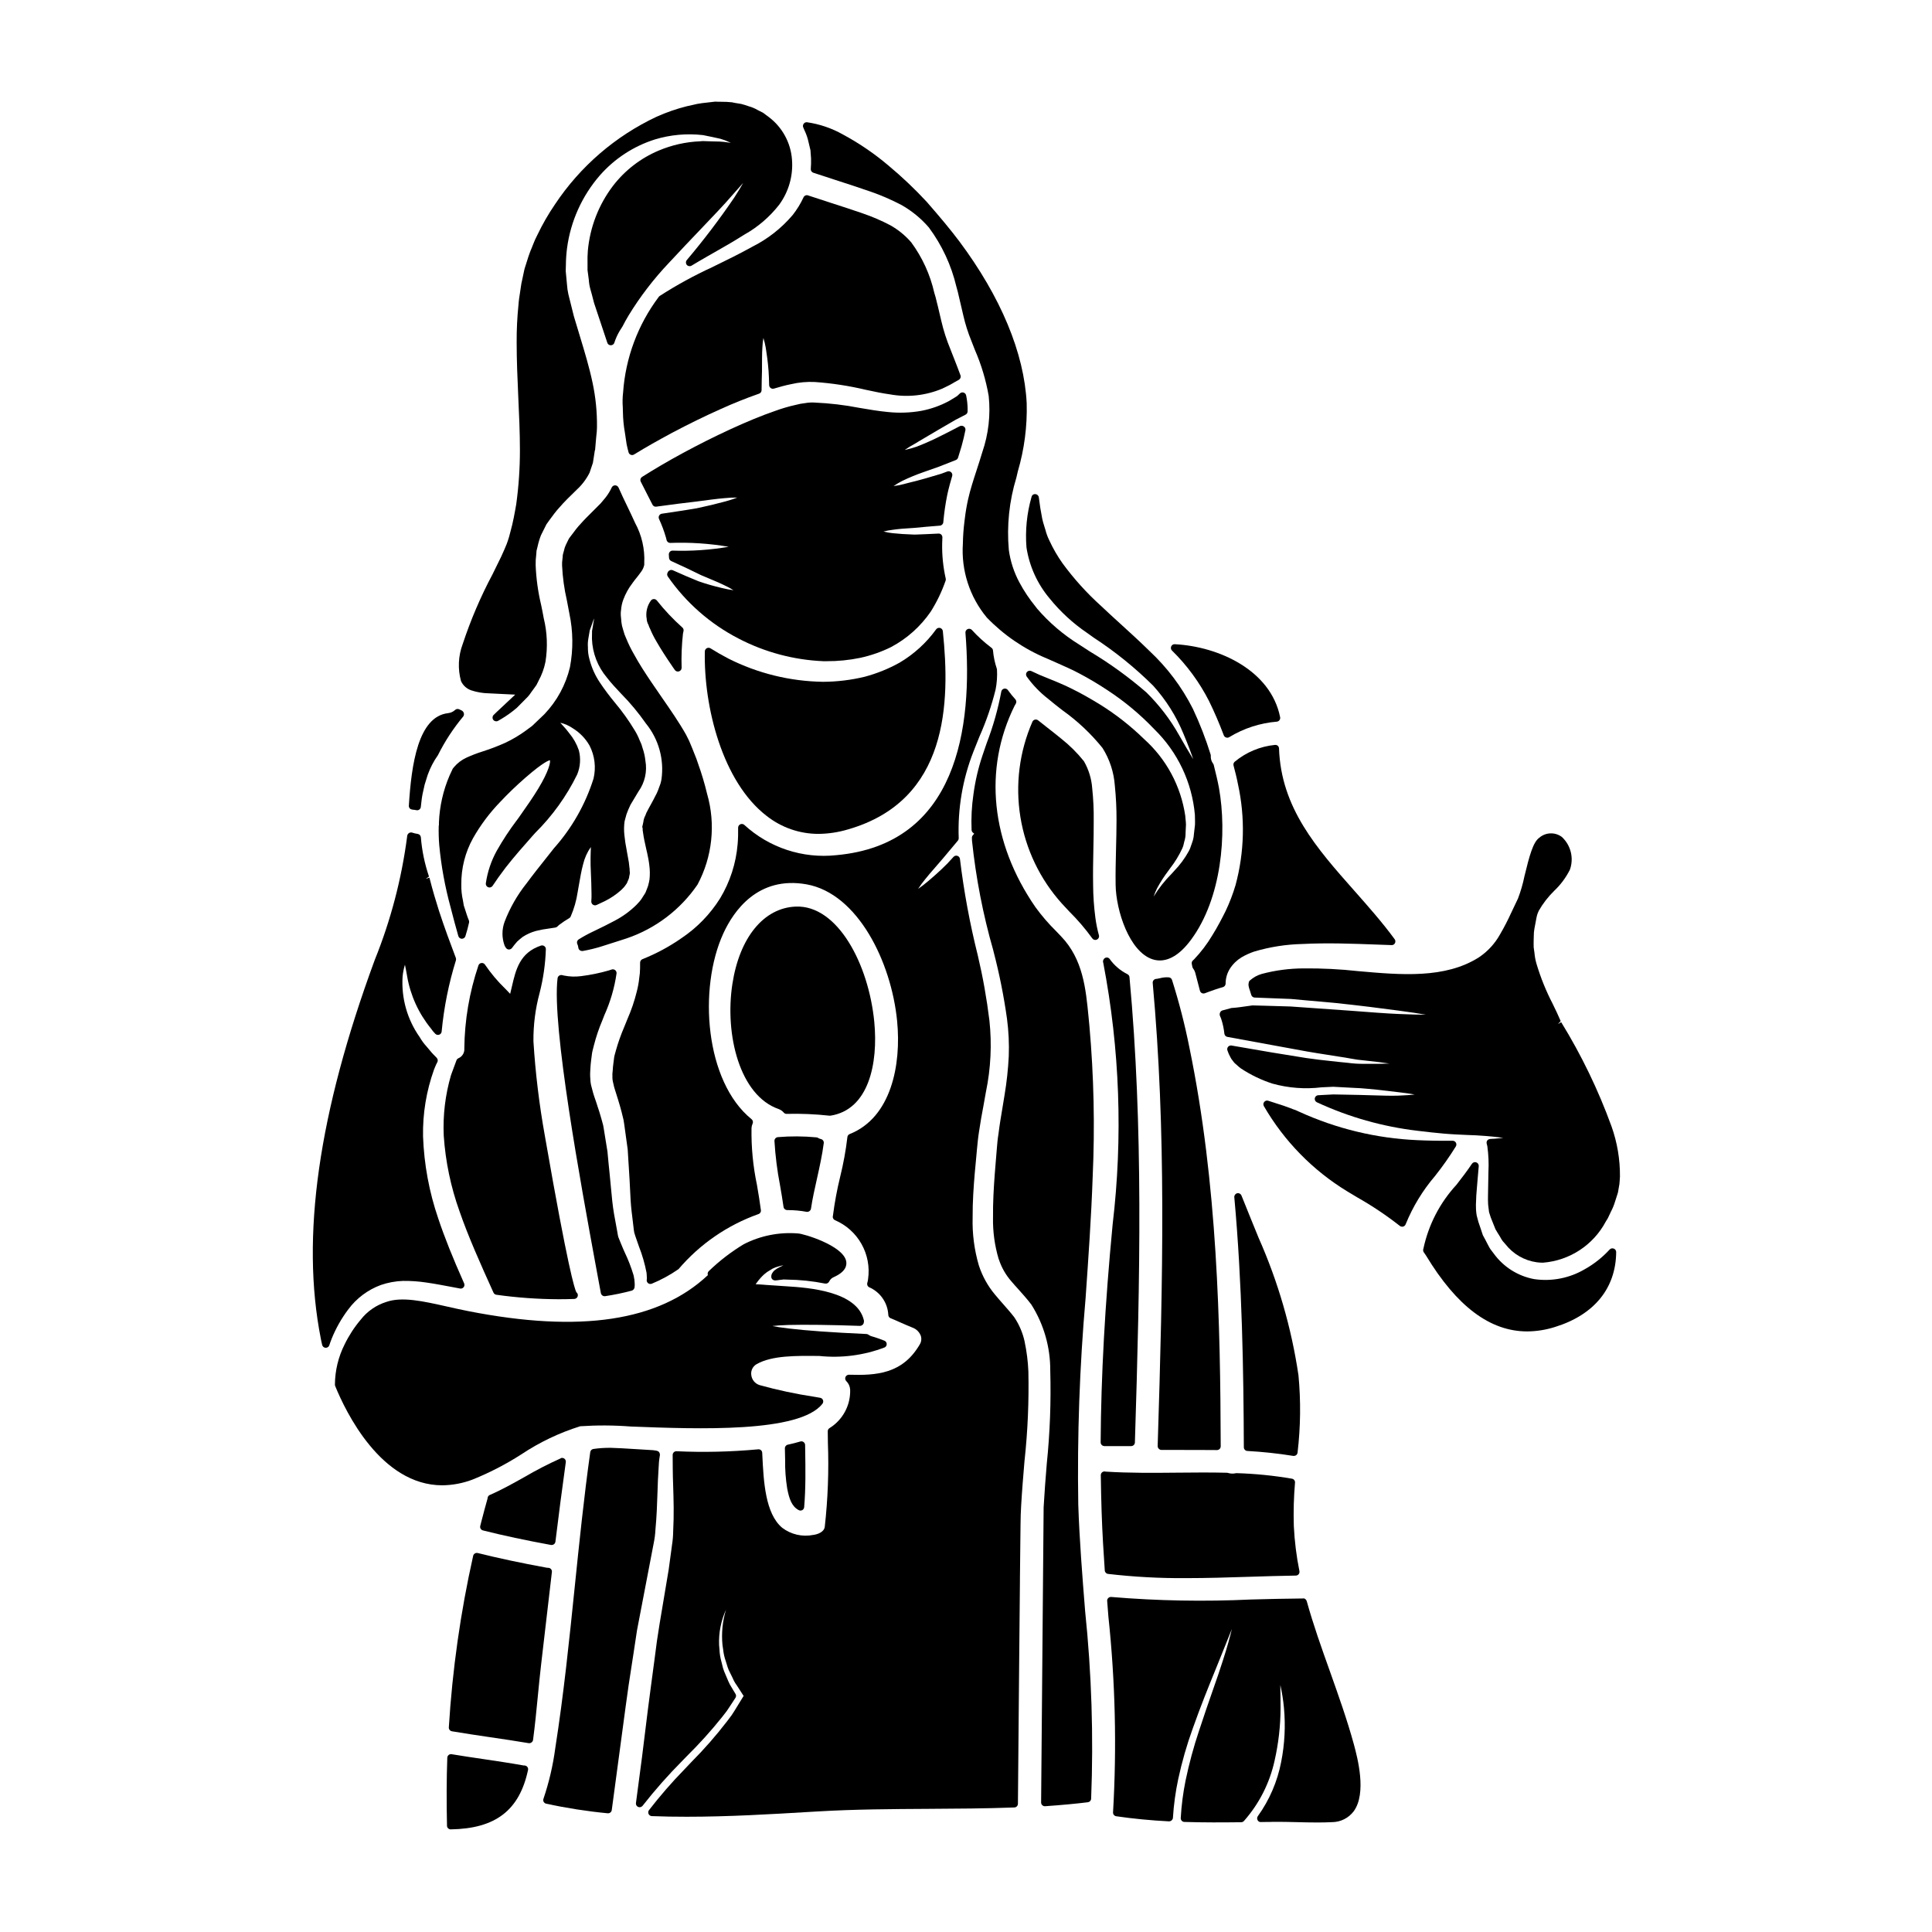
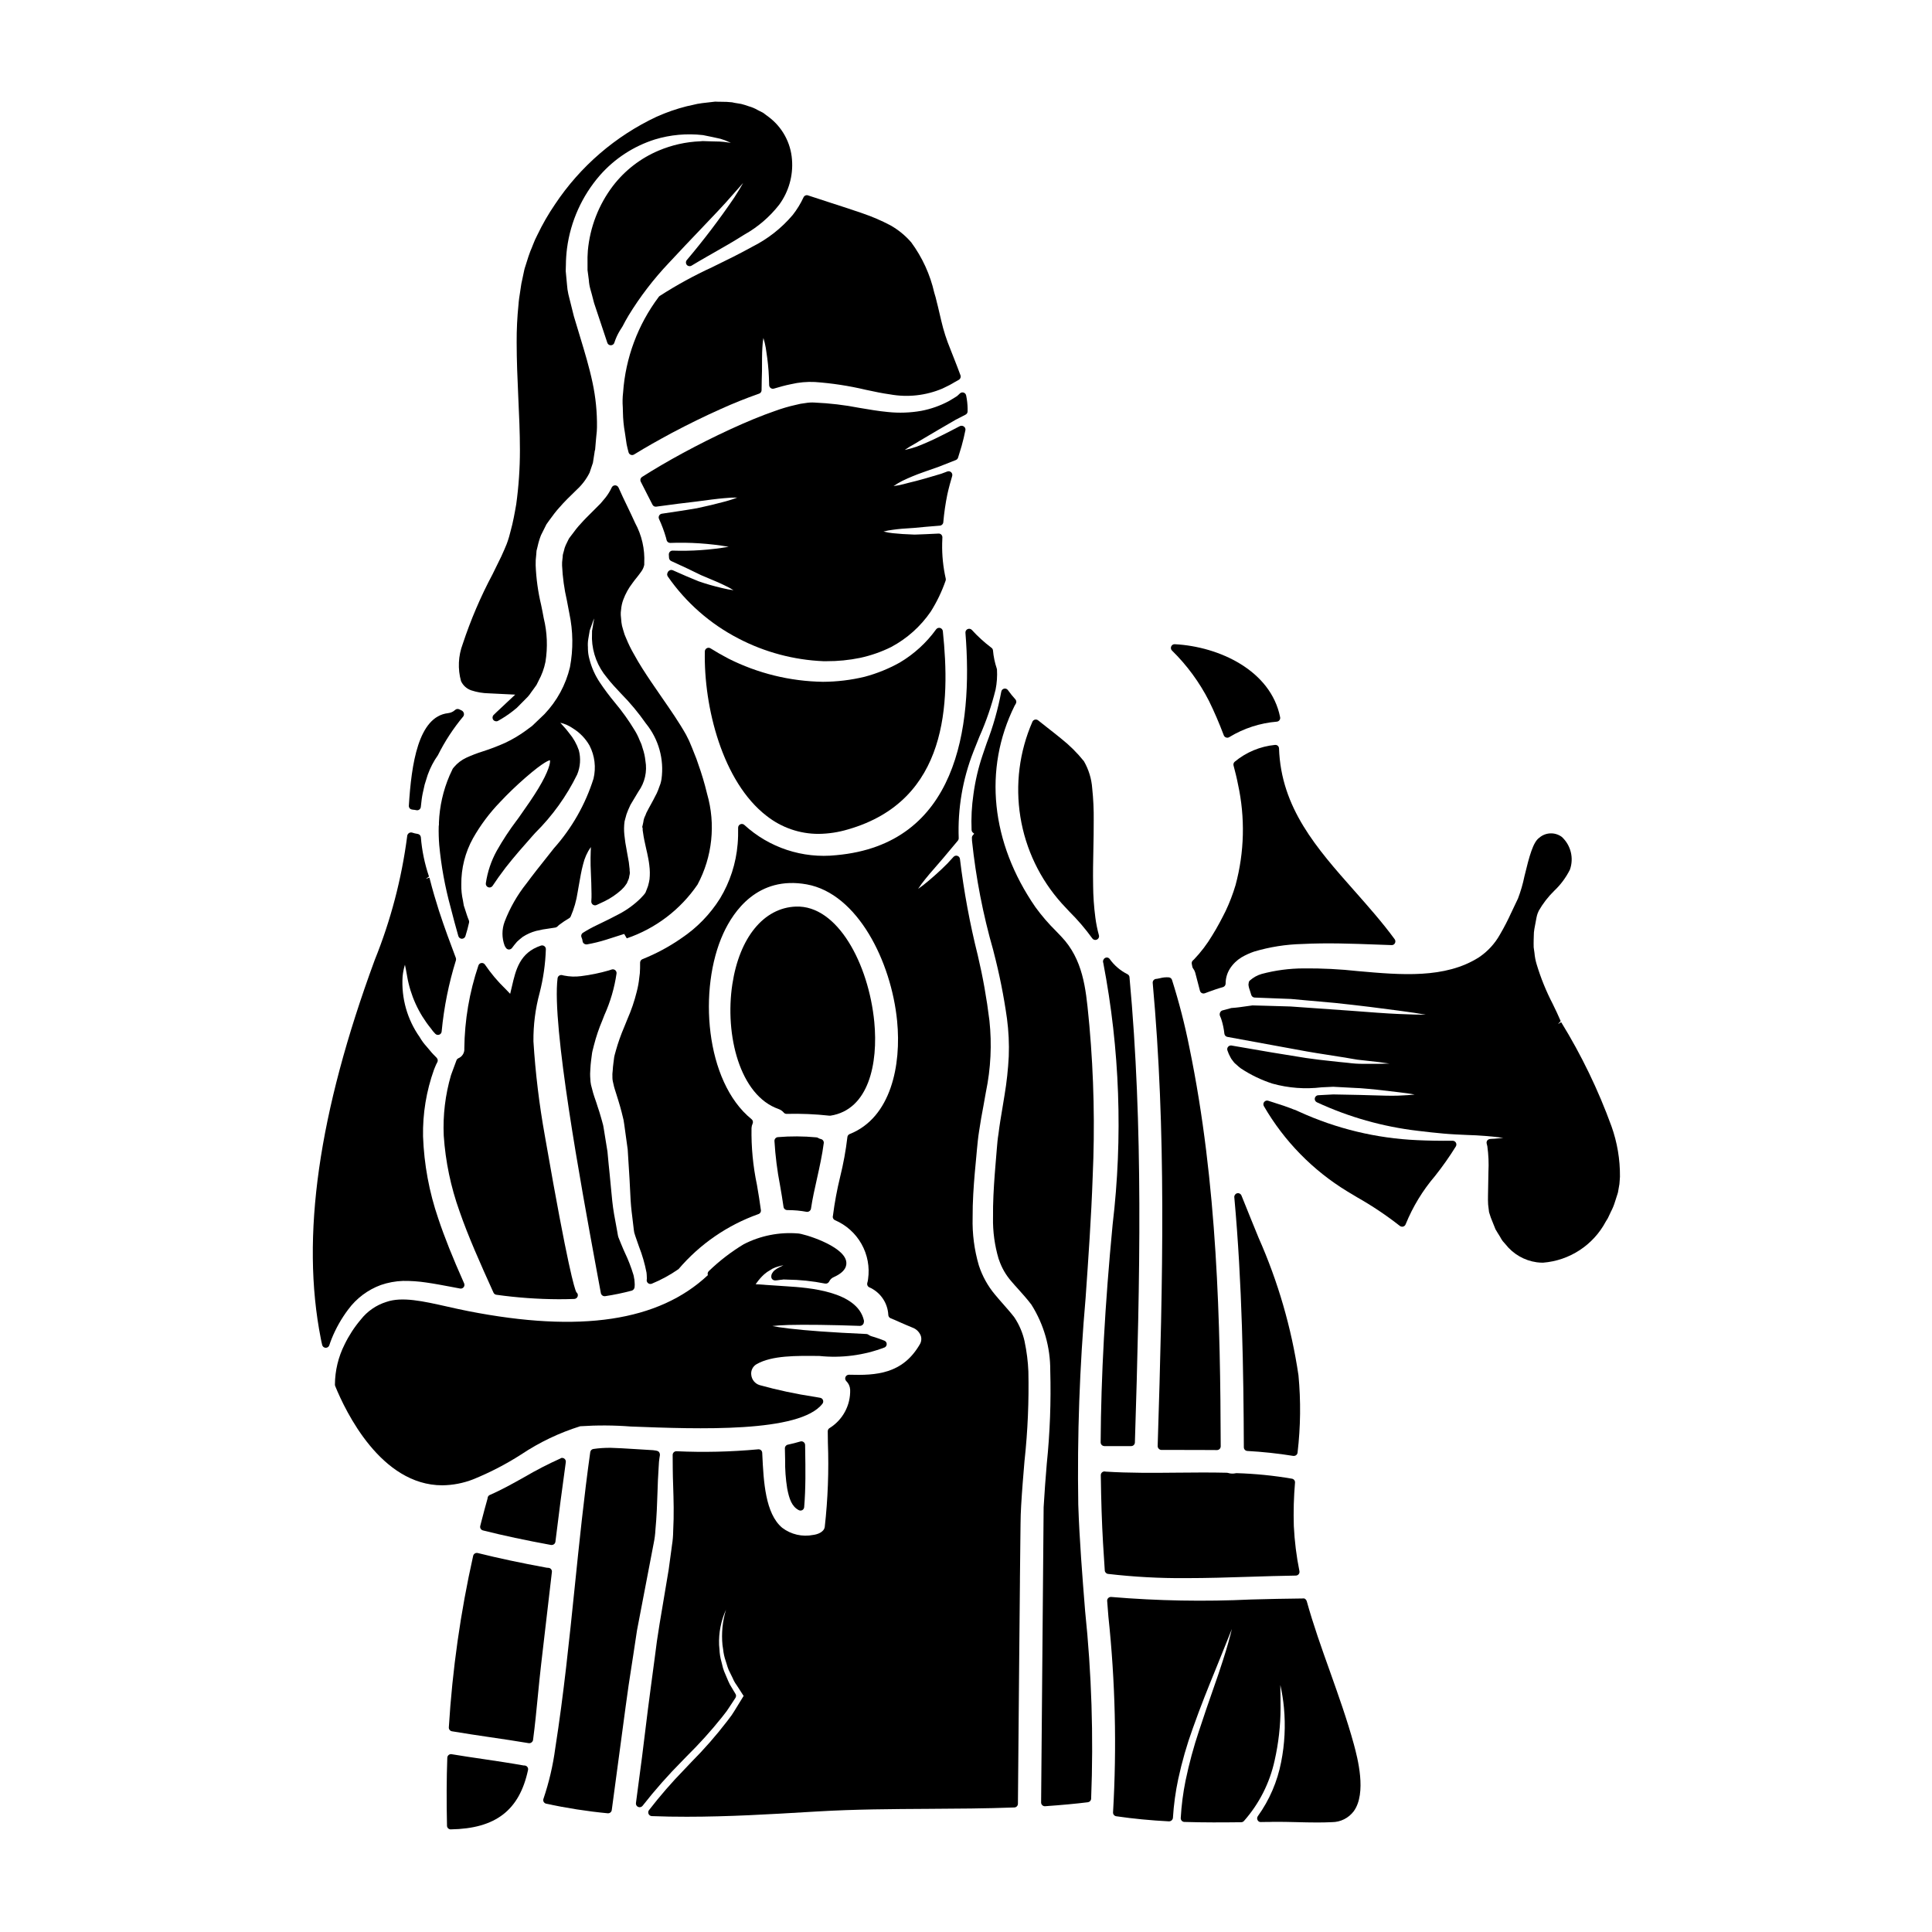
<svg xmlns="http://www.w3.org/2000/svg" fill="#000000" width="800px" height="800px" version="1.1" viewBox="144 144 512 512">
  <g>
    <path d="m347.16 360.22c3.922 3.098 8.777 4.781 13.777 4.766 2.633-0.027 5.25-0.426 7.773-1.18 26.664-7.652 27.125-33.652 25.152-52.547-0.043-0.406-0.332-0.742-0.727-0.848-0.395-0.105-0.812 0.043-1.055 0.375-2.578 3.566-5.863 6.562-9.648 8.805-2.918 1.629-6.027 2.887-9.254 3.75-3.629 0.879-7.348 1.328-11.082 1.344-8.715-0.129-17.289-2.238-25.074-6.16-1.668-0.875-3.254-1.785-4.723-2.707-0.301-0.191-0.68-0.203-0.992-0.035-0.312 0.172-0.512 0.492-0.516 0.848-0.32 14.68 4.656 34.562 16.367 43.59z" />
-     <path d="m315.89 309.7c0.086 0.305 0.207 0.602 0.363 0.879 0.48 1.172 1.051 2.305 1.699 3.394 1.109 1.941 2.453 4.043 4.383 6.859 0.133 0.172 0.246 0.344 0.504 0.715v0.004c0.188 0.262 0.488 0.418 0.812 0.418 0.102-0.004 0.207-0.02 0.305-0.051 0.414-0.137 0.688-0.523 0.68-0.957-0.098-3.023 0.023-6.051 0.359-9.055 0.035-0.223 0.082-0.445 0.145-0.664 0.078-0.348-0.039-0.715-0.309-0.949-2.457-2.188-4.719-4.586-6.762-7.164-0.199-0.25-0.508-0.387-0.828-0.371-0.32 0.016-0.613 0.188-0.785 0.457-0.879 1.242-1.285 2.758-1.152 4.273l0.062 0.375v-0.004c0.016 0.547 0.148 1.086 0.395 1.574 0.055 0.039 0.078 0.141 0.129 0.266z" />
    <path d="m343.29 209.43c-3.422 1.898-6.613 3.449-9.695 4.953l-0.789 0.395 0.004-0.004c-4.832 2.219-9.504 4.773-13.973 7.652-0.105 0.07-0.195 0.156-0.266 0.258-5.527 7.359-8.809 16.164-9.445 25.344-0.152 1.293-0.18 2.598-0.082 3.894 0 0.461 0.031 0.918 0.039 1.348 0.027 1.812 0.203 3.617 0.523 5.402l0.457 3.07c0.129 0.594 0.332 1.527 0.516 2.144 0.086 0.297 0.305 0.535 0.594 0.641 0.285 0.109 0.602 0.078 0.859-0.082 3.246-2.004 6.34-3.727 9.98-5.695 4.457-2.363 8.738-4.457 13.094-6.402 3.148-1.422 6.43-2.754 10.059-4.027h0.004c0.391-0.137 0.652-0.504 0.656-0.918 0.027-2.141 0.051-3.43 0.109-5.094 0-2.43 0-4.723 0.105-6.215 0.035-0.848 0.125-1.691 0.27-2.531 0.266 0.855 0.473 1.73 0.625 2.609 0.25 1.574 0.559 3.668 0.742 6.121 0.078 1.246 0.129 2.336 0.156 3.769l0.004 0.004c0.008 0.305 0.156 0.59 0.402 0.773 0.246 0.18 0.566 0.234 0.859 0.148 1.434-0.426 2.961-0.867 4.562-1.18 2.062-0.484 4.184-0.676 6.297-0.57 4.543 0.32 9.047 1.012 13.477 2.062 2.273 0.488 4.422 0.945 6.406 1.211h0.004c4.684 0.855 9.516 0.32 13.902-1.535 0.395-0.18 0.746-0.359 1.105-0.539l0.836-0.414c0.129-0.059 0.418-0.227 0.707-0.395 0.176-0.105 0.355-0.215 0.473-0.281l1.23-0.691v0.004c0.41-0.238 0.598-0.73 0.445-1.18-0.551-1.531-1.18-3.113-1.824-4.758l-0.848-2.152 0.004-0.004c-1.023-2.453-1.836-4.988-2.434-7.574l-0.902-3.836c-0.113-0.418-0.211-0.84-0.32-1.258l0.004-0.004c-0.172-0.773-0.379-1.535-0.625-2.289-1.094-4.836-3.176-9.391-6.117-13.383-1.574-1.816-3.453-3.352-5.551-4.527-2.356-1.238-4.805-2.289-7.32-3.148-2.625-0.918-5.383-1.805-8.207-2.715-2.066-0.664-4.168-1.344-6.273-2.047v-0.004c-0.469-0.152-0.977 0.066-1.184 0.512-0.773 1.668-1.738 3.242-2.875 4.688-2.984 3.519-6.652 6.394-10.781 8.449z" />
    <path d="m282.11 529.45c4.836-3.223 10.102-5.742 15.648-7.477 4.473-0.301 8.961-0.277 13.43 0.07 17.844 0.684 44.781 1.715 50.773-6.047 0.211-0.273 0.262-0.637 0.137-0.957-0.121-0.32-0.406-0.551-0.746-0.609l-1.539-0.27v0.004c-4.894-0.742-9.742-1.773-14.512-3.098-1.207-0.375-2.074-1.43-2.207-2.688-0.16-1.164 0.41-2.309 1.441-2.879 4.066-2.301 10.441-2.223 16.621-2.152 5.875 0.609 11.805-0.172 17.32-2.281 0.336-0.184 0.535-0.547 0.512-0.93-0.027-0.383-0.273-0.715-0.629-0.852-1.18-0.441-2.289-0.859-3.324-1.141h-0.004c-0.316-0.086-0.617-0.23-0.879-0.43-0.156-0.113-0.34-0.18-0.531-0.188-9.34-0.426-15.742-0.883-20.742-1.477-1.969-0.234-3.289-0.457-4.191-0.641 0.906-0.105 2.231-0.211 4.184-0.277 4.438-0.121 11.559-0.027 19.031 0.242l-0.004 0.004c0.426-0.016 0.805-0.277 0.969-0.672 0.031-0.113 0.055-0.227 0.07-0.344 0.039-0.148 0.039-0.309 0-0.461-1.789-7.762-14.844-8.66-20.418-9.012l-8.266-0.555 0.059-0.078 0.184-0.254 0.004-0.004c0.582-0.828 1.25-1.59 1.996-2.273 0.5-0.445 1.051-0.832 1.641-1.148 0.234-0.145 0.469-0.281 0.539-0.344 0.559-0.285 1.148-0.504 1.758-0.652 0.387-0.113 0.781-0.199 1.18-0.266-0.336 0.152-0.695 0.324-1.062 0.523-0.484 0.234-0.941 0.527-1.359 0.867-0.168 0.16-0.316 0.34-0.441 0.535-0.16 0.207-0.273 0.445-0.328 0.699-0.02 0.133-0.031 0.262-0.031 0.395-0.004 0.262 0.102 0.512 0.285 0.695 0.395 0.395 0.859 0.309 1.371 0.246 0.164-0.027 0.34-0.047 0.516-0.07l0.371-0.051v0.004c0.223-0.008 0.445-0.035 0.664-0.086l0.922 0.031v0.004c3.406 0.035 6.801 0.387 10.141 1.055 0.438 0.074 0.875-0.145 1.07-0.539 0.254-0.535 0.695-0.957 1.242-1.184 3.148-1.406 3.504-3.082 3.266-4.238-0.863-4.168-11.414-7.305-12.777-7.324-4.961-0.406-9.934 0.582-14.363 2.852-3.344 2.019-6.449 4.41-9.258 7.125-0.191 0.184-0.305 0.434-0.309 0.695 0 0.129 0.02 0.258 0.062 0.375-13.047 12.246-33.824 15.352-63.465 9.543-1.945-0.395-3.824-0.789-5.633-1.211-6.398-1.438-11.938-2.68-16.09-1.242-2.703 0.84-5.086 2.488-6.828 4.723-1.695 2.004-3.129 4.215-4.273 6.578-1.652 3.289-2.527 6.918-2.551 10.598-0.004 0.137 0.023 0.27 0.07 0.395 2.754 6.766 12.113 26.312 28.391 26.312 2.789-0.031 5.547-0.562 8.148-1.574 4.441-1.801 8.711-4.008 12.746-6.598z" />
-     <path d="m310.1 392.67c7.625-2.598 14.207-7.594 18.754-14.246 3.941-7.383 4.852-16.012 2.531-24.055-0.641-2.684-1.43-5.332-2.363-7.93-0.262-0.875-0.637-1.816-1.023-2.754-0.18-0.449-0.367-0.902-0.543-1.371l-0.176-0.43c-0.418-1.09-0.906-2.152-1.465-3.176-1.812-3.227-4.133-6.578-6.375-9.812-0.969-1.398-1.941-2.797-2.887-4.211-1.449-2.148-3.117-4.672-4.582-7.371-0.762-1.316-1.43-2.684-2.004-4.09l-0.117-0.273c-0.117-0.254-0.227-0.504-0.328-0.789l-0.438-1.438 0.004 0.004c-0.191-0.574-0.324-1.16-0.395-1.762l-0.18-1.969v0.004c-0.023-0.469 0.004-0.938 0.078-1.398 0.07-0.922 0.27-1.828 0.59-2.691 0.582-1.566 1.395-3.039 2.414-4.363 0.395-0.559 0.789-1.066 1.18-1.531 0.445-0.57 0.836-1.07 1.145-1.52h0.004c0.402-0.539 0.68-1.16 0.812-1.82v-0.484c0.18-3.684-0.656-7.348-2.418-10.59-0.66-1.469-1.375-2.961-2.102-4.473-0.789-1.625-1.574-3.269-2.305-4.941l-0.004 0.004c-0.156-0.344-0.5-0.562-0.875-0.574-0.379-0.008-0.727 0.199-0.902 0.535-0.438 0.945-0.98 1.84-1.621 2.66l-1.352 1.613-3.805 3.809c-0.512 0.512-0.941 0.988-1.371 1.469l-0.66 0.723c-0.441 0.492-0.91 1.117-1.371 1.746-0.254 0.348-0.516 0.691-0.789 1.031l-0.395 0.539 0.004 0.004c-0.062 0.086-0.109 0.18-0.145 0.277l-0.676 1.391h-0.004c-0.227 0.5-0.398 1.031-0.508 1.574-0.07 0.297-0.145 0.586-0.242 0.875v-0.004c-0.031 0.098-0.051 0.203-0.055 0.305 0 0.332-0.047 0.648-0.086 0.973-0.086 0.57-0.117 1.148-0.098 1.723 0.148 3.129 0.574 6.238 1.281 9.289 0.215 1.113 0.441 2.25 0.645 3.402 1 4.691 1.055 9.539 0.164 14.254-1.113 4.68-3.449 8.98-6.769 12.457l-3.293 3.148-0.207 0.145-1.355 1.004v0.004c-1.727 1.266-3.574 2.367-5.512 3.281-1.93 0.867-3.906 1.625-5.922 2.269-1.508 0.469-2.984 1.035-4.422 1.695-1.242 0.582-2.348 1.422-3.238 2.473-0.098 0.098-0.164 0.191-0.148 0.191-0.09 0.082-0.16 0.176-0.215 0.281-0.297 0.602-0.566 1.199-0.848 1.816h0.004c-1.684 3.93-2.629 8.137-2.801 12.406 0.027 0.348 0.008 0.699-0.055 1.043-0.039 1.637 0.008 3.273 0.137 4.906 0.52 5.586 1.531 11.117 3.016 16.531 0.668 2.672 1.371 5.207 2.047 7.609v-0.004c0.117 0.422 0.496 0.715 0.934 0.723 0.434-0.004 0.816-0.285 0.945-0.699 0.395-1.262 0.711-2.449 0.965-3.602 0.039-0.195 0.02-0.402-0.055-0.59-0.395-0.934-0.711-1.969-1.059-3.062l-0.281-0.848c-0.066-0.461-0.152-0.926-0.238-1.402v0.004c-0.309-1.363-0.449-2.758-0.422-4.156-0.051-4.301 1.02-8.539 3.109-12.301 1.977-3.484 4.387-6.703 7.172-9.582 2.074-2.211 4.195-4.258 6.691-6.438 5.094-4.438 6.363-4.602 6.504-4.648 0.211 0.449-0.262 2.883-3.07 7.512-1.324 2.191-3.019 4.648-5.148 7.656l-0.574 0.789-0.004-0.008c-1.941 2.57-3.711 5.269-5.297 8.078-1.469 2.664-2.445 5.57-2.883 8.582-0.066 0.457 0.195 0.898 0.629 1.062 0.434 0.164 0.918 0.004 1.172-0.387 0.957-1.457 2.016-2.941 3.422-4.797 2.363-3.016 4.723-5.691 7.008-8.266l0.871-0.973c4.535-4.492 8.289-9.715 11.098-15.453 0.848-2.039 1.004-4.301 0.441-6.438-0.562-1.652-1.426-3.188-2.551-4.527-0.52-0.707-1.086-1.379-1.691-2.016-0.254-0.281-0.492-0.535-0.664-0.746 1.195 0.281 2.328 0.789 3.34 1.492 1.828 1.129 3.344 2.695 4.41 4.566 1.387 2.695 1.758 5.805 1.051 8.758-2.152 6.824-5.727 13.117-10.492 18.457l-1.867 2.363c-1.816 2.277-3.652 4.59-5.422 6.988v-0.004c-2.422 3.043-4.363 6.441-5.762 10.07-0.781 2.07-0.781 4.352 0 6.422 0.027 0.078 0.07 0.152 0.121 0.219l0.191 0.309 0.004-0.004c0.168 0.273 0.465 0.449 0.785 0.465 0.324 0.004 0.629-0.141 0.832-0.395 0.441-0.598 0.879-1.145 1.328-1.656h-0.004c0.488-0.457 0.996-0.891 1.527-1.297 1.082-0.707 2.269-1.238 3.516-1.574 1.203-0.301 2.426-0.523 3.656-0.672 0.562-0.074 1.066-0.145 1.5-0.23 0.168-0.035 0.324-0.109 0.453-0.219l0.523-0.48v0.004c0.855-0.652 1.75-1.25 2.68-1.793 0.156-0.094 0.281-0.23 0.367-0.395 0.906-2.078 1.531-4.266 1.863-6.508l0.289-1.652c0.367-2.098 0.703-4.082 1.145-5.688 0.391-1.652 1.086-3.211 2.055-4.602 0 0.395 0 0.844-0.031 1.27-0.027 0.969-0.066 2.168-0.027 3.609 0.02 0.73 0.051 1.52 0.09 2.363 0.062 1.445 0.133 3.086 0.148 5.004l0.004-0.004c0.016 0.719 0 1.441-0.055 2.156-0.02 0.352 0.145 0.688 0.434 0.883 0.293 0.195 0.664 0.223 0.98 0.07l2.16-1.012c1.586-0.785 3.059-1.785 4.371-2.969 0.469-0.422 0.887-0.902 1.234-1.43l0.176-0.242 0.004-0.004c0.047-0.066 0.09-0.137 0.121-0.215l0.094-0.254v-0.004c0.062-0.184 0.145-0.359 0.238-0.531 0.074-0.148 0.129-0.305 0.168-0.465l0.113-0.648v-0.004c0.129-0.418 0.152-0.863 0.066-1.293 0.016-0.293-0.004-0.59-0.059-0.879-0.07-0.91-0.203-1.812-0.395-2.703-0.094-0.586-0.203-1.18-0.32-1.777l0.004-0.004c-0.281-1.371-0.488-2.758-0.629-4.156-0.125-1.176-0.109-2.367 0.051-3.543 0.098-0.336 0.172-0.629 0.242-0.926l0.004 0.004c0.145-0.656 0.355-1.297 0.625-1.91l0.164-0.395c0.184-0.445 0.395-0.906 0.535-1.18l2.121-3.543h0.004c1.684-2.359 2.344-5.297 1.828-8.148-0.113-1.105-0.352-2.195-0.715-3.246-0.098-0.316-0.191-0.629-0.34-1.113-0.164-0.352-0.324-0.711-0.477-1.074-0.355-0.914-0.793-1.793-1.309-2.625-1.57-2.606-3.344-5.078-5.301-7.406-1.391-1.676-2.699-3.422-3.91-5.234-1.258-1.871-2.191-3.941-2.754-6.125-0.273-0.945-0.418-1.922-0.426-2.906v-0.324c-0.059-0.746-0.023-1.5 0.102-2.238l0.18-1.055c0.078-0.469 0.148-0.918 0.203-1.18l0.328-0.91c0.133-0.375 0.254-0.727 0.395-1.117 0.129-0.391 0.281-0.777 0.453-1.152-0.09 0.395-0.168 0.836-0.234 1.309-0.07 0.566-0.176 1.156-0.332 1.969 0 0.66 0 1.352-0.027 2.137 0.133 3.769 1.531 7.387 3.969 10.27 1.07 1.398 2.363 2.777 3.742 4.242h0.004c2.418 2.449 4.621 5.102 6.59 7.922 3.367 4.133 4.859 9.48 4.125 14.758-0.07 0.398-0.16 0.793-0.27 1.18l-0.629 1.711c-0.219 0.578-0.48 1.133-0.789 1.668-0.16 0.312-0.328 0.621-0.461 0.906-0.395 0.746-0.832 1.527-1.266 2.32l-0.59 1.129c-0.09 0.199-0.145 0.355-0.195 0.5-0.023 0.066-0.043 0.129-0.07 0.195h-0.004c-0.289 0.543-0.473 1.133-0.539 1.742-0.055 0.301-0.117 0.602-0.184 0.859-0.066 0.254-0.18 0.492 0 0.734-0.016 0.43 0.023 0.859 0.117 1.281 0.156 1.242 0.484 2.688 0.824 4.215l0.27 1.18c0.207 0.965 0.418 1.969 0.562 3.203l-0.004 0.004c0.168 1.223 0.184 2.465 0.055 3.691l-0.145 0.789-0.246 0.988c-0.23 0.652-0.496 1.309-0.707 1.82l-1.117 1.754-0.004-0.004c-0.262 0.367-0.551 0.715-0.871 1.031l-0.367 0.395h0.004c-1.688 1.664-3.613 3.074-5.707 4.176-1.711 0.926-3.387 1.734-4.996 2.516l-0.883 0.426c-1.285 0.609-2.535 1.293-3.738 2.051-0.418 0.273-0.562 0.816-0.34 1.262 0.137 0.301 0.223 0.617 0.254 0.941 0.031 0.27 0.176 0.512 0.395 0.672 0.168 0.129 0.371 0.195 0.586 0.195h0.164c1.715-0.301 3.41-0.715 5.074-1.238 1.602-0.504 3.207-1.016 4.812-1.535z" />
+     <path d="m310.1 392.67c7.625-2.598 14.207-7.594 18.754-14.246 3.941-7.383 4.852-16.012 2.531-24.055-0.641-2.684-1.43-5.332-2.363-7.93-0.262-0.875-0.637-1.816-1.023-2.754-0.18-0.449-0.367-0.902-0.543-1.371l-0.176-0.43c-0.418-1.09-0.906-2.152-1.465-3.176-1.812-3.227-4.133-6.578-6.375-9.812-0.969-1.398-1.941-2.797-2.887-4.211-1.449-2.148-3.117-4.672-4.582-7.371-0.762-1.316-1.43-2.684-2.004-4.09l-0.117-0.273c-0.117-0.254-0.227-0.504-0.328-0.789l-0.438-1.438 0.004 0.004c-0.191-0.574-0.324-1.16-0.395-1.762l-0.18-1.969v0.004c-0.023-0.469 0.004-0.938 0.078-1.398 0.07-0.922 0.27-1.828 0.59-2.691 0.582-1.566 1.395-3.039 2.414-4.363 0.395-0.559 0.789-1.066 1.18-1.531 0.445-0.57 0.836-1.07 1.145-1.52h0.004c0.402-0.539 0.68-1.16 0.812-1.82v-0.484c0.18-3.684-0.656-7.348-2.418-10.59-0.66-1.469-1.375-2.961-2.102-4.473-0.789-1.625-1.574-3.269-2.305-4.941l-0.004 0.004c-0.156-0.344-0.5-0.562-0.875-0.574-0.379-0.008-0.727 0.199-0.902 0.535-0.438 0.945-0.98 1.84-1.621 2.66l-1.352 1.613-3.805 3.809c-0.512 0.512-0.941 0.988-1.371 1.469l-0.66 0.723c-0.441 0.492-0.91 1.117-1.371 1.746-0.254 0.348-0.516 0.691-0.789 1.031l-0.395 0.539 0.004 0.004c-0.062 0.086-0.109 0.18-0.145 0.277l-0.676 1.391h-0.004c-0.227 0.5-0.398 1.031-0.508 1.574-0.07 0.297-0.145 0.586-0.242 0.875v-0.004c-0.031 0.098-0.051 0.203-0.055 0.305 0 0.332-0.047 0.648-0.086 0.973-0.086 0.57-0.117 1.148-0.098 1.723 0.148 3.129 0.574 6.238 1.281 9.289 0.215 1.113 0.441 2.25 0.645 3.402 1 4.691 1.055 9.539 0.164 14.254-1.113 4.68-3.449 8.98-6.769 12.457l-3.293 3.148-0.207 0.145-1.355 1.004v0.004c-1.727 1.266-3.574 2.367-5.512 3.281-1.93 0.867-3.906 1.625-5.922 2.269-1.508 0.469-2.984 1.035-4.422 1.695-1.242 0.582-2.348 1.422-3.238 2.473-0.098 0.098-0.164 0.191-0.148 0.191-0.09 0.082-0.16 0.176-0.215 0.281-0.297 0.602-0.566 1.199-0.848 1.816h0.004c-1.684 3.93-2.629 8.137-2.801 12.406 0.027 0.348 0.008 0.699-0.055 1.043-0.039 1.637 0.008 3.273 0.137 4.906 0.52 5.586 1.531 11.117 3.016 16.531 0.668 2.672 1.371 5.207 2.047 7.609v-0.004c0.117 0.422 0.496 0.715 0.934 0.723 0.434-0.004 0.816-0.285 0.945-0.699 0.395-1.262 0.711-2.449 0.965-3.602 0.039-0.195 0.02-0.402-0.055-0.59-0.395-0.934-0.711-1.969-1.059-3.062l-0.281-0.848c-0.066-0.461-0.152-0.926-0.238-1.402v0.004c-0.309-1.363-0.449-2.758-0.422-4.156-0.051-4.301 1.02-8.539 3.109-12.301 1.977-3.484 4.387-6.703 7.172-9.582 2.074-2.211 4.195-4.258 6.691-6.438 5.094-4.438 6.363-4.602 6.504-4.648 0.211 0.449-0.262 2.883-3.07 7.512-1.324 2.191-3.019 4.648-5.148 7.656l-0.574 0.789-0.004-0.008c-1.941 2.57-3.711 5.269-5.297 8.078-1.469 2.664-2.445 5.57-2.883 8.582-0.066 0.457 0.195 0.898 0.629 1.062 0.434 0.164 0.918 0.004 1.172-0.387 0.957-1.457 2.016-2.941 3.422-4.797 2.363-3.016 4.723-5.691 7.008-8.266l0.871-0.973c4.535-4.492 8.289-9.715 11.098-15.453 0.848-2.039 1.004-4.301 0.441-6.438-0.562-1.652-1.426-3.188-2.551-4.527-0.52-0.707-1.086-1.379-1.691-2.016-0.254-0.281-0.492-0.535-0.664-0.746 1.195 0.281 2.328 0.789 3.34 1.492 1.828 1.129 3.344 2.695 4.41 4.566 1.387 2.695 1.758 5.805 1.051 8.758-2.152 6.824-5.727 13.117-10.492 18.457l-1.867 2.363c-1.816 2.277-3.652 4.59-5.422 6.988v-0.004c-2.422 3.043-4.363 6.441-5.762 10.07-0.781 2.07-0.781 4.352 0 6.422 0.027 0.078 0.07 0.152 0.121 0.219l0.191 0.309 0.004-0.004c0.168 0.273 0.465 0.449 0.785 0.465 0.324 0.004 0.629-0.141 0.832-0.395 0.441-0.598 0.879-1.145 1.328-1.656h-0.004c0.488-0.457 0.996-0.891 1.527-1.297 1.082-0.707 2.269-1.238 3.516-1.574 1.203-0.301 2.426-0.523 3.656-0.672 0.562-0.074 1.066-0.145 1.5-0.23 0.168-0.035 0.324-0.109 0.453-0.219l0.523-0.48v0.004c0.855-0.652 1.75-1.25 2.68-1.793 0.156-0.094 0.281-0.23 0.367-0.395 0.906-2.078 1.531-4.266 1.863-6.508l0.289-1.652c0.367-2.098 0.703-4.082 1.145-5.688 0.391-1.652 1.086-3.211 2.055-4.602 0 0.395 0 0.844-0.031 1.27-0.027 0.969-0.066 2.168-0.027 3.609 0.02 0.73 0.051 1.52 0.09 2.363 0.062 1.445 0.133 3.086 0.148 5.004l0.004-0.004c0.016 0.719 0 1.441-0.055 2.156-0.02 0.352 0.145 0.688 0.434 0.883 0.293 0.195 0.664 0.223 0.98 0.07l2.16-1.012c1.586-0.785 3.059-1.785 4.371-2.969 0.469-0.422 0.887-0.902 1.234-1.43l0.176-0.242 0.004-0.004c0.047-0.066 0.09-0.137 0.121-0.215l0.094-0.254v-0.004c0.062-0.184 0.145-0.359 0.238-0.531 0.074-0.148 0.129-0.305 0.168-0.465l0.113-0.648v-0.004c0.129-0.418 0.152-0.863 0.066-1.293 0.016-0.293-0.004-0.59-0.059-0.879-0.07-0.91-0.203-1.812-0.395-2.703-0.094-0.586-0.203-1.18-0.32-1.777l0.004-0.004c-0.281-1.371-0.488-2.758-0.629-4.156-0.125-1.176-0.109-2.367 0.051-3.543 0.098-0.336 0.172-0.629 0.242-0.926l0.004 0.004c0.145-0.656 0.355-1.297 0.625-1.91l0.164-0.395c0.184-0.445 0.395-0.906 0.535-1.18l2.121-3.543h0.004c1.684-2.359 2.344-5.297 1.828-8.148-0.113-1.105-0.352-2.195-0.715-3.246-0.098-0.316-0.191-0.629-0.34-1.113-0.164-0.352-0.324-0.711-0.477-1.074-0.355-0.914-0.793-1.793-1.309-2.625-1.57-2.606-3.344-5.078-5.301-7.406-1.391-1.676-2.699-3.422-3.91-5.234-1.258-1.871-2.191-3.941-2.754-6.125-0.273-0.945-0.418-1.922-0.426-2.906v-0.324c-0.059-0.746-0.023-1.5 0.102-2.238l0.18-1.055c0.078-0.469 0.148-0.918 0.203-1.18l0.328-0.91c0.133-0.375 0.254-0.727 0.395-1.117 0.129-0.391 0.281-0.777 0.453-1.152-0.09 0.395-0.168 0.836-0.234 1.309-0.07 0.566-0.176 1.156-0.332 1.969 0 0.66 0 1.352-0.027 2.137 0.133 3.769 1.531 7.387 3.969 10.27 1.07 1.398 2.363 2.777 3.742 4.242h0.004c2.418 2.449 4.621 5.102 6.59 7.922 3.367 4.133 4.859 9.48 4.125 14.758-0.07 0.398-0.16 0.793-0.27 1.18l-0.629 1.711c-0.219 0.578-0.48 1.133-0.789 1.668-0.16 0.312-0.328 0.621-0.461 0.906-0.395 0.746-0.832 1.527-1.266 2.32l-0.59 1.129c-0.09 0.199-0.145 0.355-0.195 0.5-0.023 0.066-0.043 0.129-0.07 0.195h-0.004c-0.289 0.543-0.473 1.133-0.539 1.742-0.055 0.301-0.117 0.602-0.184 0.859-0.066 0.254-0.18 0.492 0 0.734-0.016 0.43 0.023 0.859 0.117 1.281 0.156 1.242 0.484 2.688 0.824 4.215l0.27 1.18c0.207 0.965 0.418 1.969 0.562 3.203l-0.004 0.004c0.168 1.223 0.184 2.465 0.055 3.691l-0.145 0.789-0.246 0.988c-0.23 0.652-0.496 1.309-0.707 1.82c-0.262 0.367-0.551 0.715-0.871 1.031l-0.367 0.395h0.004c-1.688 1.664-3.613 3.074-5.707 4.176-1.711 0.926-3.387 1.734-4.996 2.516l-0.883 0.426c-1.285 0.609-2.535 1.293-3.738 2.051-0.418 0.273-0.562 0.816-0.34 1.262 0.137 0.301 0.223 0.617 0.254 0.941 0.031 0.27 0.176 0.512 0.395 0.672 0.168 0.129 0.371 0.195 0.586 0.195h0.164c1.715-0.301 3.41-0.715 5.074-1.238 1.602-0.504 3.207-1.016 4.812-1.535z" />
    <path d="m268.89 326.95c1.504 0.496 3.078 0.762 4.664 0.789l6.984 0.344-4.918 4.609-0.812 0.789c-0.344 0.348-0.379 0.898-0.082 1.289 0.297 0.391 0.836 0.5 1.266 0.262 1.328-0.738 2.606-1.574 3.809-2.504l1.156-0.938 2.879-2.906v0.004c0.359-0.398 0.688-0.828 0.977-1.285 0.176-0.273 0.371-0.535 0.578-0.785l0.789-1.102 0.535-1.074-0.004-0.004c0.867-1.57 1.488-3.266 1.84-5.027 0.629-3.863 0.473-7.809-0.461-11.609-0.191-1.125-0.434-2.281-0.68-3.477-0.824-3.445-1.312-6.965-1.453-10.508-0.027-0.934 0.023-1.867 0.148-2.793 0.043-0.426 0.086-0.852 0.086-1.09 0.098-0.375 0.191-0.754 0.285-1.133v-0.004c0.215-1.008 0.512-2 0.891-2.957l1.375-2.754v-0.035l0.762-1.078c0.262-0.344 0.508-0.676 0.754-1.012 0.43-0.582 0.859-1.18 1.379-1.781l0.527-0.598c0.715-0.812 1.469-1.66 2.168-2.34l2.477-2.43v-0.004c1.418-1.289 2.582-2.832 3.441-4.547l0.879-2.609 0.434-2.777-0.004-0.004c0.039-0.141 0.062-0.285 0.066-0.43 0.055-0.105 0.09-0.227 0.098-0.344l0.215-2.523c0.031-0.395 0.07-0.809 0.113-1.211l0.004-0.004c0.09-0.695 0.141-1.398 0.152-2.106 0.055-3.992-0.344-7.977-1.18-11.883-0.863-4.086-2.102-8.16-3.191-11.754l-1.75-5.801-1.473-5.902h0.004c-0.184-0.812-0.301-1.637-0.352-2.469l-0.047-0.504c-0.105-1.066-0.215-2.16-0.293-3.117l0.043-1.547c0.012-1.492 0.113-2.984 0.301-4.465 0.941-7.168 3.973-13.898 8.719-19.355 3.898-4.434 8.934-7.719 14.562-9.5 4.129-1.254 8.473-1.645 12.762-1.152 1.781 0.344 3.324 0.688 4.617 0.977 0.809 0.23 1.602 0.527 2.359 0.891l0.395 0.18c-0.223-0.027-0.453-0.062-0.691-0.098-0.762-0.121-1.523-0.203-2.293-0.242-1.281-0.027-2.719-0.055-4.488-0.129l-0.668 0.059c-3.773 0.152-7.492 0.988-10.973 2.457-4.801 2.019-8.988 5.262-12.152 9.395-3.769 4.977-6.066 10.91-6.629 17.129-0.086 1.117-0.117 2.242-0.086 3.363v1.785l0.348 2.629v0.004c0.047 0.805 0.18 1.605 0.395 2.383 0.27 0.902 0.508 1.832 0.742 2.754l0.188 0.727 0.004 0.004c0.008 0.074 0.027 0.148 0.055 0.219l3.508 10.527v0.004c0.129 0.422 0.531 0.699 0.969 0.676 0.441-0.012 0.816-0.316 0.918-0.742 0.352-1.07 0.816-2.094 1.391-3.059 0.211-0.344 0.477-0.762 0.789-1.254 0.477-0.945 1.004-1.895 1.523-2.754l-0.004-0.004c3.078-5.043 6.68-9.746 10.746-14.031 3.051-3.289 5.852-6.227 8.348-8.84 3.371-3.543 6.297-6.582 8.418-9.055l2.18-2.461 0.723-0.816c-0.562 1.012-1.301 2.25-2.269 3.738l0.004 0.004c-3.93 5.789-8.164 11.367-12.68 16.711-0.305 0.371-0.293 0.91 0.023 1.27 0.316 0.363 0.848 0.441 1.258 0.188 1.309-0.789 2.641-1.574 4.059-2.383l1.652-0.941c2.695-1.535 5.484-3.121 8.266-4.891 3.574-1.996 6.715-4.691 9.234-7.922 2.527-3.445 3.734-7.684 3.398-11.945-0.324-4.508-2.594-8.652-6.223-11.352l-1.461-1.086-1.406-0.711h0.004c-0.742-0.434-1.535-0.766-2.363-0.996-0.324-0.105-0.648-0.207-0.977-0.332-0.668-0.227-1.355-0.379-2.059-0.461-0.469-0.062-0.938-0.148-1.398-0.262-0.949-0.105-1.906-0.148-2.859-0.141-0.469 0-0.938 0-1.418-0.031h-0.266l-3.414 0.395h0.004c-0.848 0.102-1.688 0.266-2.516 0.484-0.496 0.121-0.992 0.238-1.574 0.348-2.715 0.688-5.367 1.609-7.926 2.754-10.938 5.133-20.258 13.164-26.949 23.223-1.766 2.586-3.332 5.301-4.68 8.129-0.449 0.855-0.844 1.742-1.184 2.648-0.199 0.52-0.395 1.039-0.652 1.594-0.355 0.891-0.676 1.93-1.004 2.977-0.168 0.555-0.344 1.109-0.523 1.648-0.016 0.055-0.027 0.109-0.035 0.164-0.023 0.07-0.047 0.145-0.051 0.168l-0.434 2.043c-0.051 0.293-0.117 0.578-0.184 0.867-0.125 0.496-0.215 1-0.281 1.508-0.07 0.516-0.148 1.031-0.23 1.547-0.172 1.094-0.348 2.195-0.418 3.273-0.344 3.34-0.508 6.691-0.488 10.047 0 4.758 0.211 9.645 0.426 14.363 0.215 4.644 0.438 9.445 0.438 14.191 0.004 4.797-0.324 9.586-0.98 14.336-0.395 2.281-0.867 4.891-1.465 6.992l-0.422 1.605c-0.254 0.859-0.438 1.398-0.668 1.996-0.395 0.969-0.754 1.797-1.137 2.629l-0.285 0.633c-0.762 1.574-1.527 3.121-2.277 4.644-3.164 5.934-5.812 12.129-7.922 18.516-1.191 3.148-1.352 6.598-0.453 9.84 0.531 1.152 1.512 2.039 2.715 2.449z" />
    <path d="m244.92 484.54c1.895-0.652 3.875-1.02 5.875-1.086 2.043-0.023 4.082 0.117 6.106 0.418 2.269 0.324 4.57 0.758 6.793 1.18l2.227 0.422c0.359 0.07 0.73-0.066 0.953-0.359 0.227-0.285 0.273-0.672 0.125-1.008-3.039-6.816-5.219-12.277-6.848-17.164-2.414-7.023-3.773-14.367-4.039-21.793-0.113-6.031 0.875-12.035 2.914-17.711l0.352-0.859c0.059-0.125 0.121-0.273 0.234-0.543l0.043-0.074 0.184-0.352c0.129-0.207 0.188-0.445 0.172-0.688-0.039-0.246-0.156-0.469-0.328-0.645l-0.879-0.891c-0.027-0.023-0.316-0.293-1.73-2.016-0.711-0.773-1.332-1.621-1.855-2.527-3.293-4.668-4.894-10.32-4.527-16.023 0.098-1.066 0.305-2.125 0.621-3.148 0.156 0.688 0.332 1.637 0.508 2.617l0.074 0.43c0.875 5.074 3.043 9.836 6.297 13.828 0.344 0.5 0.727 0.973 1.152 1.402 0.27 0.285 0.684 0.387 1.051 0.258 0.371-0.129 0.629-0.469 0.652-0.863 0.605-6.398 1.875-12.723 3.785-18.859 0.055-0.215 0.043-0.441-0.035-0.648-1.383-3.66-2.945-7.812-4.465-12.477-0.816-2.586-1.672-5.398-2.438-8.445l-0.113-0.34-0.926 0.332 0.836-0.613c-1.145-3.367-1.867-6.863-2.156-10.406-0.039-0.461-0.391-0.828-0.848-0.891-0.516-0.074-1.02-0.195-1.516-0.363-0.309-0.074-0.633 0.004-0.879 0.207-0.254 0.215-0.398 0.535-0.395 0.867-1.465 11.211-4.344 22.188-8.574 32.668-14.957 40.602-19.625 73.426-14.301 100.37 0.109 0.551 0.215 1.102 0.363 1.684v0.004c0.105 0.43 0.484 0.734 0.926 0.746h0.031c0.43 0 0.812-0.277 0.938-0.691 0.176-0.566 0.395-1.129 0.613-1.695 1.113-2.762 2.582-5.363 4.371-7.742 2.184-2.973 5.195-5.234 8.656-6.508z" />
    <path d="m254.29 358.7c0.082 0.02 0.168 0.031 0.254 0.031 0.5 0 0.922-0.375 0.977-0.875l0.062-0.551c0.105-0.977 0.211-1.969 0.43-3.019l0.527-2.363c0.199-0.699 0.449-1.469 0.691-2.219l0.145-0.449h0.004c0.652-1.816 1.551-3.539 2.672-5.117 1.832-3.68 4.094-7.137 6.731-10.293 0.176-0.262 0.223-0.59 0.125-0.887-0.098-0.32-0.332-0.578-0.641-0.711-0.176-0.066-0.344-0.148-0.504-0.238-0.371-0.207-0.836-0.156-1.148 0.129-0.516 0.48-1.172 0.781-1.871 0.855-7.926 0.898-9.719 13.578-10.395 24.527-0.016 0.273 0.082 0.539 0.266 0.738 0.406 0.418 1.082 0.277 1.676 0.441z" />
    <path d="m351.64 463.83c0.066 0.488 0.484 0.852 0.977 0.852 0.891 0 1.801 0.047 2.699 0.121 0.898 0.074 1.668 0.215 2.465 0.348h0.16c0.488-0.004 0.898-0.355 0.977-0.836 0.395-2.664 1.008-5.371 1.594-7.988 0.68-3.059 1.383-6.223 1.793-9.375h0.004c0.066-0.516-0.281-0.996-0.789-1.098-0.25-0.051-0.488-0.148-0.703-0.289-0.137-0.09-0.297-0.141-0.457-0.152-3.402-0.324-6.828-0.344-10.234-0.059-0.52 0.055-0.906 0.5-0.887 1.02 0.234 3.953 0.73 7.887 1.484 11.77 0.328 1.902 0.652 3.793 0.918 5.688z" />
    <path d="m464.38 329.73c1.449 2.941 2.754 6.012 3.938 9.137v-0.004c0.105 0.277 0.332 0.492 0.613 0.586 0.102 0.035 0.207 0.055 0.312 0.055 0.188 0 0.367-0.055 0.527-0.156 3.828-2.332 8.152-3.738 12.621-4.102 0.277-0.031 0.523-0.176 0.688-0.402 0.164-0.223 0.223-0.508 0.168-0.777-2.469-12.406-16.195-18.727-27.91-19.344-0.406-0.027-0.785 0.203-0.949 0.578-0.168 0.367-0.094 0.805 0.191 1.094 3.965 3.887 7.273 8.391 9.801 13.336z" />
    <path d="m451.11 527.95c0.184 0.191 0.441 0.301 0.707 0.301h3.68c3.66 0 7.344 0 11.02 0.031 0.547-0.004 0.984-0.445 0.984-0.988-0.098-32.188-0.832-69.559-8.301-105.7-1.203-6.047-2.742-12.027-4.606-17.906-0.117-0.371-0.441-0.633-0.828-0.676-0.789-0.062-1.582 0.012-2.344 0.219-0.266 0.055-0.543 0.117-0.789 0.16l-0.27 0.027h0.004c-0.258 0.023-0.496 0.152-0.664 0.352-0.164 0.199-0.246 0.457-0.223 0.715 3.566 39.27 2.754 77.219 1.312 122.75 0.004 0.27 0.117 0.527 0.316 0.711z" />
    <path d="m482.63 341.64c-0.215-0.18-0.492-0.262-0.766-0.227-3.914 0.387-7.625 1.938-10.652 4.453-0.285 0.242-0.41 0.629-0.312 0.996 0.426 1.621 0.852 3.269 1.18 4.992v-0.004c1.934 8.836 1.707 18.004-0.652 26.734-0.699 2.348-1.578 4.637-2.625 6.848-1.023 2.051-2.16 4.25-3.543 6.453v0.004c-1.375 2.312-3.008 4.457-4.863 6.398-0.105 0.082-0.207 0.168-0.297 0.262-0.227 0.227-0.324 0.555-0.27 0.867l0.156 0.809h0.004c0.027 0.145 0.086 0.277 0.176 0.395 0.254 0.328 0.445 0.699 0.57 1.098l1.262 4.836h0.004c0.066 0.27 0.242 0.492 0.488 0.621 0.141 0.07 0.297 0.113 0.457 0.113 0.113 0 0.223-0.02 0.328-0.055l1.059-0.395c1.105-0.395 2.363-0.863 3.742-1.234v-0.004c0.422-0.113 0.719-0.496 0.727-0.93-0.004-1.395 0.383-2.758 1.121-3.938 0.781-1.227 1.832-2.258 3.074-3.019 1.055-0.617 2.168-1.125 3.324-1.523 4.172-1.246 8.492-1.926 12.844-2.023 6.539-0.336 13.266-0.086 19.762 0.156l3.84 0.137 0.004 0.004c0.379 0.027 0.738-0.18 0.906-0.523 0.176-0.336 0.145-0.738-0.078-1.043-3.281-4.477-7.023-8.695-10.629-12.777-10.016-11.305-19.48-21.984-20.016-37.785-0.012-0.266-0.129-0.52-0.324-0.695z" />
-     <path d="m357.23 178.61c0.48 1.004 0.836 2.059 1.062 3.148l0.488 2.051 0.156 2.191c0.027 0.922 0.004 1.84-0.07 2.758-0.039 0.453 0.238 0.871 0.668 1.016 1.969 0.648 3.894 1.277 5.832 1.906 3.098 1 6.191 2 9.309 3.09l0.004-0.004c2.84 0.988 5.602 2.188 8.266 3.586 2.731 1.555 5.172 3.562 7.223 5.945 3.461 4.668 5.938 9.992 7.277 15.648 0.273 0.887 0.48 1.797 0.684 2.699l1.145 4.891v0.004c0.531 2.34 1.258 4.633 2.172 6.852 0.285 0.75 0.582 1.508 0.883 2.273 1.719 3.934 2.957 8.059 3.688 12.285 0.523 5.019-0.051 10.09-1.691 14.863-0.496 1.664-1.016 3.262-1.516 4.801-0.871 2.664-1.688 5.188-2.238 7.641-0.387 1.719-0.684 3.453-0.887 5.199l-0.098 0.762v0.004c-0.242 1.934-0.383 3.883-0.414 5.832-0.477 7.102 1.789 14.113 6.332 19.594 4.5 4.66 9.902 8.352 15.879 10.844 0.848 0.395 1.707 0.758 2.566 1.129l3.062 1.375c0.992 0.453 1.969 0.91 2.914 1.43v-0.004c2.625 1.383 5.176 2.898 7.644 4.543 4.492 2.945 8.629 6.398 12.332 10.289 6.188 6.035 10.004 14.086 10.758 22.695 0 0.367 0 0.727 0.023 1.082 0 0.531 0.039 1.051 0 1.574-0.105 0.855-0.215 1.711-0.293 2.531h0.004c-0.051 0.75-0.211 1.488-0.477 2.191-0.105 0.273-0.195 0.547-0.289 0.824-0.137 0.473-0.32 0.93-0.555 1.363-1.051 1.926-2.359 3.699-3.887 5.277l-0.602 0.672c-1.859 1.852-3.492 3.918-4.867 6.152 0.262-0.766 0.574-1.516 0.934-2.238 0.879-1.621 1.879-3.172 2.992-4.637l0.434-0.605c1.289-1.648 2.379-3.434 3.258-5.332 0.184-0.398 0.316-0.82 0.391-1.25 0.043-0.195 0.082-0.395 0.121-0.523h0.004c0.246-0.762 0.359-1.562 0.34-2.363 0.023-0.66 0.051-1.352 0.105-2.144 0-0.465-0.062-0.926-0.109-1.395-0.031-0.309-0.059-0.613-0.082-0.934v0.004c-1.148-7.848-5.008-15.043-10.914-20.336-3.621-3.535-7.625-6.66-11.934-9.316-2.266-1.371-4.723-2.812-7.367-4.09-0.988-0.516-1.969-0.938-2.981-1.371l-1.02-0.441c-0.648-0.27-1.297-0.531-1.945-0.789-0.836-0.336-1.668-0.672-2.504-1.027-0.711-0.32-1.406-0.637-2.117-0.98v0.004c-0.398-0.195-0.883-0.098-1.176 0.238-0.293 0.34-0.316 0.832-0.062 1.199 1.582 2.215 3.477 4.191 5.625 5.863 1.227 1.039 2.527 2.047 3.848 3.078 3.984 2.832 7.562 6.199 10.629 10.008 1.883 2.996 3 6.41 3.254 9.941 0.312 3.062 0.465 6.137 0.449 9.215 0 2.57-0.07 5.082-0.129 7.535-0.082 3.32-0.156 6.465-0.109 9.562 0.094 6.809 3.637 17.754 9.809 19.742l-0.004-0.004c0.617 0.199 1.258 0.305 1.906 0.305 2.223 0 5.117-1.203 8.289-5.512 8.109-10.961 9.551-28.094 7.387-40.215-0.332-1.785-0.789-3.723-1.387-6.094h0.004c-0.035-0.117-0.086-0.227-0.16-0.324-0.441-0.582-0.664-1.301-0.625-2.031 0.012-0.125 0-0.254-0.035-0.375-1.289-4.16-2.867-8.23-4.723-12.172-2.914-5.762-6.824-10.957-11.551-15.352-2.5-2.457-5.027-4.758-7.477-6.988-1.805-1.641-3.57-3.25-5.262-4.859h-0.004c-3.789-3.414-7.219-7.211-10.234-11.324-1.336-1.887-2.496-3.891-3.469-5.992-0.461-0.922-0.824-1.895-1.074-2.894l-0.312-1h0.004c-0.211-0.633-0.387-1.277-0.531-1.93-0.375-1.871-0.668-3.719-0.902-5.656-0.055-0.469-0.441-0.836-0.914-0.863-0.48-0.059-0.926 0.27-1.02 0.746-1.246 4.344-1.699 8.879-1.34 13.383 0.762 4.973 2.875 9.641 6.113 13.492 2.84 3.512 6.18 6.59 9.914 9.133l1.898 1.352-0.004-0.004c5.633 3.68 10.875 7.922 15.652 12.66 3.398 3.762 6.121 8.09 8.043 12.785 1.285 3.059 2.074 5.207 2.562 6.691-1.18-1.906-2.625-4.441-3.719-6.34v-0.004c-2.352-4.184-5.285-8.012-8.711-11.375-4.66-4.035-9.664-7.656-14.957-10.82l-2.894-1.879 0.004 0.004c-4.16-2.582-7.898-5.777-11.09-9.488l-0.414-0.543c-1.621-1.98-3.051-4.117-4.262-6.375-1.445-2.688-2.398-5.609-2.812-8.629-0.574-6.449 0.105-12.949 1.996-19.145l0.395-1.691c1.719-5.848 2.508-11.93 2.344-18.023-0.656-13.324-6.844-28.184-17.898-42.98-2.285-3.031-5.117-6.434-8.617-10.434-3.188-3.438-6.594-6.664-10.199-9.66-3.691-3.121-7.699-5.852-11.953-8.145-2.945-1.664-6.172-2.769-9.52-3.258-0.348-0.047-0.691 0.098-0.906 0.375-0.211 0.281-0.262 0.648-0.129 0.973z" />
    <path d="m300.46 427.16c0.027-0.699 0.102-1.375 0.18-2.051s0.16-1.352 0.266-2.062c0.074-0.398 0.164-0.793 0.277-1.18 0.074-0.293 0.156-0.59 0.215-0.875h0.004c0.578-2.266 1.332-4.484 2.246-6.637l0.527-1.355v0.004c1.582-3.508 2.664-7.215 3.215-11.023 0.039-0.332-0.094-0.664-0.352-0.879-0.262-0.211-0.613-0.277-0.934-0.172l-0.699 0.227v0.004c-2.434 0.707-4.914 1.215-7.426 1.527-1.504 0.199-3.035 0.145-4.523-0.156-0.164-0.031-0.328-0.07-0.492-0.117-0.27-0.059-0.555-0.008-0.785 0.148-0.23 0.156-0.383 0.406-0.418 0.684-1.574 12.543 6.148 54.52 10.293 77.07l1.18 6.375c0.086 0.473 0.492 0.812 0.969 0.812 0.051 0.004 0.098 0.004 0.145 0 2.391-0.359 4.754-0.852 7.086-1.473 0.422-0.141 0.715-0.523 0.742-0.969 0.043-0.422 0.043-0.844 0-1.266l-0.074-0.832-0.059-0.211h-0.004c-0.023-0.289-0.074-0.574-0.156-0.852-0.621-2.066-1.402-4.082-2.336-6.027l-0.363-0.816c-0.199-0.43-0.395-0.895-0.574-1.367l-0.723-1.793-0.004 0.004c-0.086-0.289-0.152-0.586-0.195-0.883l-0.066-0.395c-0.273-1.574-0.566-3.211-0.891-4.894-0.395-2.258-0.602-4.609-0.832-7.086-0.102-1.188-0.215-2.383-0.344-3.594-0.188-1.883-0.395-3.812-0.57-5.859l-0.934-5.789h0.004c-0.105-0.812-0.285-1.613-0.535-2.391l-0.223-0.789c-0.27-1.016-0.625-2.082-0.973-3.113-0.16-0.559-0.348-1.082-0.539-1.641s-0.395-1.125-0.59-1.797l-0.574-2.18c-0.109-0.551-0.172-1.113-0.184-1.676l-0.035-0.531c-0.023-0.488-0.016-0.98 0.023-1.473z" />
    <path d="m288.66 395.53c0-0.316-0.152-0.609-0.406-0.797-0.258-0.188-0.582-0.238-0.883-0.145-5.644 1.867-6.691 6.441-7.715 10.871-0.145 0.633-0.297 1.273-0.457 1.914-0.426-0.445-0.844-0.883-1.262-1.316h-0.004c-2.016-1.945-3.824-4.094-5.402-6.41-0.211-0.324-0.586-0.496-0.969-0.445-0.375 0.062-0.684 0.336-0.789 0.699-2.387 7.078-3.644 14.484-3.723 21.953 0.098 1.117-0.539 2.168-1.574 2.598-0.238 0.109-0.422 0.312-0.512 0.559l-0.629 1.703c-0.266 0.707-0.531 1.43-0.82 2.227v0.004c-1.516 5.199-2.164 10.613-1.918 16.023 0.461 6.852 1.871 13.609 4.195 20.074 2.297 6.633 5.434 13.668 8.988 21.516v-0.004c0.137 0.312 0.426 0.527 0.766 0.57 5.477 0.77 11 1.164 16.531 1.184 1.383 0 2.754-0.027 4.117-0.074v-0.004c0.418-0.016 0.781-0.297 0.902-0.699 0.125-0.402-0.023-0.84-0.363-1.086-0.461-0.887-2.242-6.469-8.148-40.359l-0.191-1.09c-1.492-8.277-2.504-16.633-3.027-25.027-0.043-4.336 0.508-8.66 1.641-12.848 0.973-3.789 1.527-7.676 1.652-11.59z" />
    <path d="m388.74 269.12 0.938-0.336c0.941-0.34 1.969-0.703 3.148-1.105 1.348-0.535 2.848-1.125 4.484-1.766h-0.004c0.281-0.109 0.5-0.34 0.59-0.629l0.223-0.723c0.242-0.789 0.488-1.574 0.719-2.363 0.395-1.418 0.738-2.836 1.012-4.231 0.055-0.395-0.137-0.781-0.48-0.98-0.355-0.215-0.805-0.207-1.156 0.023-1.691 0.887-3.242 1.691-4.598 2.363v-0.004c-2.188 1.125-4.434 2.133-6.731 3.016-1.023 0.348-2.066 0.633-3.125 0.855 0.871-0.598 1.77-1.152 2.695-1.652l1.18-0.711c1.395-0.828 3.082-1.832 5.117-3.019l1.094-0.633c1.047-0.613 2.184-1.277 3.383-1.969l2.664-1.375c0.328-0.168 0.535-0.508 0.531-0.875 0.027-1.094-0.047-2.188-0.215-3.269-0.027-0.219-0.066-0.438-0.117-0.652l-0.055-0.293v0.004c-0.066-0.348-0.316-0.633-0.648-0.75-0.336-0.117-0.707-0.043-0.973 0.191-0.262 0.227-0.512 0.457-0.664 0.621h-0.004c-0.047 0.039-0.094 0.078-0.137 0.121l-0.699 0.441c-0.52 0.305-1.039 0.602-1.469 0.883-2.293 1.223-4.754 2.094-7.305 2.578-2.914 0.512-5.883 0.617-8.82 0.309-2.488-0.234-4.965-0.656-7.586-1.102-3.902-0.762-7.859-1.23-11.832-1.402-0.828-0.055-1.656-0.008-2.473 0.137-0.863 0.09-1.723 0.25-2.562 0.48-1.871 0.414-3.711 0.957-5.508 1.617-3.543 1.223-7.371 2.801-11.762 4.82-4.285 1.969-8.551 4.121-12.672 6.348-3.856 2.09-7.477 4.211-10.762 6.297v0.004c-0.426 0.27-0.582 0.82-0.352 1.27 0.551 1.102 1.133 2.231 1.723 3.394l1.375 2.684c0.184 0.383 0.594 0.598 1.012 0.531 4.106-0.559 7.617-1.02 10.562-1.344 3.086-0.418 5.602-0.746 7.57-0.914v0.004c1.109-0.117 2.227-0.168 3.344-0.156-1.031 0.398-2.082 0.738-3.148 1.023-2.516 0.68-5 1.273-7.566 1.812-2.574 0.426-5.688 0.938-9.285 1.445h0.004c-0.309 0.043-0.574 0.227-0.723 0.5-0.148 0.27-0.164 0.594-0.039 0.875 0.742 1.605 1.363 3.262 1.852 4.961 0.047 0.242 0.105 0.484 0.18 0.719 0.129 0.406 0.504 0.684 0.93 0.688 5.191-0.195 10.387 0.148 15.508 1.023-4.918 0.844-9.906 1.184-14.891 1.016-0.273 0.004-0.531 0.121-0.715 0.324-0.184 0.207-0.277 0.477-0.254 0.75 0.023 0.266 0.047 0.504 0.047 0.789v-0.004c0.004 0.387 0.227 0.734 0.574 0.898 3.106 1.418 5.734 2.648 7.926 3.746 0.891 0.395 1.715 0.727 2.477 1.047 1.402 0.586 2.582 1.078 3.574 1.574 0.879 0.398 1.727 0.855 2.539 1.367-0.949-0.117-1.895-0.293-2.824-0.523l-0.395-0.094c-2.035-0.473-4.043-1.051-6.019-1.738-1.969-0.789-4.254-1.766-6.875-2.945v0.004c-0.262-0.105-0.559-0.09-0.809 0.039-0.266 0.129-0.465 0.355-0.555 0.633-0.164 0.32-0.137 0.703 0.07 0.996 4.805 6.922 11.234 12.562 18.727 16.43 6.969 3.629 14.652 5.684 22.504 6.012h0.789c3.012 0.016 6.016-0.281 8.961-0.887 2.84-0.617 5.594-1.578 8.199-2.867 4.207-2.238 7.812-5.465 10.504-9.398 1.617-2.574 2.938-5.32 3.934-8.191 0.062-0.176 0.074-0.367 0.031-0.547-0.691-3.059-1.008-6.191-0.945-9.324 0-0.52 0.027-1.043 0.055-1.574h0.004c0.012-0.281-0.094-0.551-0.289-0.75-0.195-0.203-0.473-0.305-0.754-0.281-2.465 0.129-4.582 0.211-6.336 0.27-2.301-0.078-4.238-0.203-5.754-0.371-0.836-0.086-1.664-0.234-2.481-0.438 0.816-0.219 1.648-0.375 2.484-0.469 1.324-0.195 3.172-0.363 5.703-0.5 1.902-0.188 4.152-0.395 6.754-0.594 0.48-0.035 0.867-0.414 0.91-0.895 0.219-2.488 0.578-4.965 1.078-7.41 0.395-1.785 0.887-3.543 1.273-4.84l0.004-0.004c0.105-0.359 0-0.746-0.273-1.004-0.273-0.254-0.668-0.332-1.02-0.199-0.555 0.211-1.113 0.426-1.594 0.594l-4.195 1.238c-1.688 0.492-3.148 0.852-4.367 1.145-0.555 0.133-1.062 0.262-1.508 0.395h-0.004c-0.848 0.223-1.707 0.387-2.578 0.496 0.73-0.504 1.492-0.957 2.281-1.359 1.84-0.891 3.731-1.672 5.664-2.34z" />
    <path d="m436.65 527.23h7.129-0.004c0.531 0 0.969-0.422 0.984-0.953 1.387-44 2.231-83.637-1.426-123.23l0.004 0.004c-0.004-0.379-0.219-0.723-0.562-0.887-1.883-0.941-3.504-2.336-4.723-4.051-0.293-0.379-0.828-0.473-1.234-0.219-0.434 0.266-0.617 0.801-0.438 1.277 4.383 22.844 5.223 46.223 2.481 69.32-2.035 21.254-3.074 40.148-3.176 57.746 0 0.543 0.438 0.984 0.984 0.988z" />
    <path d="m496.43 586.89c-2.164-6.051-4.398-12.309-6.129-18.559-0.121-0.43-0.57-0.828-0.961-0.719-4.617 0.035-9.219 0.152-13.812 0.273h0.004c-12.348 0.586-24.719 0.363-37.039-0.672-0.289-0.027-0.578 0.074-0.785 0.277-0.215 0.203-0.324 0.492-0.297 0.785l0.324 4.141c1.828 17.223 2.238 34.562 1.234 51.852-0.043 0.52 0.324 0.98 0.84 1.059 4.516 0.656 9.094 1.098 13.996 1.355v-0.004c0.523 0 0.969-0.395 1.031-0.914 0.215-3.465 0.684-6.906 1.406-10.297 0.984-4.57 2.273-9.066 3.867-13.457 2.129-6 4.125-10.906 5.731-14.852 0.523-1.289 1.016-2.492 1.461-3.609l1.887-4.695c0.461-1.145 0.887-2.203 1.266-3.148-0.461 1.969-1.18 4.625-2.312 8.141-0.738 2.363-1.676 5.062-2.754 8.141-1.078 3.078-2.305 6.621-3.59 10.559h-0.004c-1.465 4.363-2.668 8.812-3.606 13.316-0.664 3.277-1.094 6.598-1.281 9.934-0.012 0.262 0.082 0.52 0.258 0.715 0.18 0.195 0.43 0.312 0.695 0.32 5.168 0.168 10.281 0.133 15.074 0.078 0.273-0.004 0.535-0.121 0.719-0.324 4.035-4.559 6.836-10.078 8.133-16.027 1.039-4.574 1.566-9.25 1.574-13.941 0-2.109-0.031-3.832-0.055-5.215v-0.859c0.441 1.984 0.762 3.996 0.953 6.019 0.449 4.805 0.203 9.648-0.738 14.379-0.996 5.176-3.102 10.074-6.176 14.355-0.219 0.301-0.25 0.699-0.078 1.031 0.152 0.355 0.516 0.57 0.898 0.531l1.496-0.023c0.594 0 1.18 0 1.746-0.031 2.047-0.023 4.168 0.031 6.269 0.082 1.762 0.047 3.562 0.09 5.356 0.09 1.332 0 2.664-0.023 3.981-0.09 2.266-0.012 4.391-1.086 5.75-2.898 3.484-4.816 0.98-14.168 0.039-17.68-1.801-6.578-4.133-13.105-6.371-19.418z" />
    <path d="m433.69 378.59c-0.062-3.176 0-6.398 0.066-9.52 0.051-2.555 0.105-5.117 0.09-7.644 0.035-2.832-0.098-5.664-0.395-8.48-0.176-2.543-0.93-5.012-2.203-7.219-1.766-2.203-3.773-4.199-5.984-5.949-1.039-0.863-2.148-1.727-3.289-2.621-0.938-0.727-1.895-1.48-2.856-2.254-0.238-0.191-0.547-0.262-0.844-0.195-0.297 0.07-0.543 0.273-0.668 0.547-3.465 7.93-4.574 16.688-3.195 25.227 1.379 8.543 5.188 16.504 10.973 22.941 0.645 0.703 1.316 1.406 1.969 2.117 2.223 2.203 4.266 4.586 6.102 7.121 0.184 0.273 0.488 0.434 0.816 0.434 0.145 0 0.285-0.031 0.418-0.094 0.449-0.203 0.676-0.711 0.527-1.18-0.422-1.535-0.734-3.098-0.938-4.676-0.371-2.836-0.57-5.695-0.59-8.555z" />
    <path d="m458.25 562.22c5.664 0 11.309-0.176 16.867-0.355 4.102-0.129 8.199-0.262 12.297-0.32 0.293-0.004 0.566-0.137 0.75-0.367 0.184-0.227 0.258-0.527 0.199-0.812-0.797-3.941-1.293-7.938-1.488-11.953-0.117-3.836-0.012-7.676 0.316-11.5 0.043-0.504-0.309-0.957-0.805-1.043-4.844-0.832-9.742-1.32-14.656-1.469-0.086 0-0.172 0.008-0.258 0.023-0.668 0.152-1.367 0.125-2.023-0.078-0.094-0.031-0.191-0.051-0.293-0.051-4.414-0.109-8.891-0.062-13.223-0.023-6.195 0.059-12.617 0.121-18.922-0.277h0.004c-0.301-0.098-0.633-0.047-0.891 0.141s-0.406 0.488-0.402 0.809c0.094 6.918 0.281 12.645 0.594 18.004 0.133 2.398 0.301 4.82 0.461 7.246 0.031 0.469 0.391 0.848 0.855 0.906 6.844 0.797 13.73 1.172 20.617 1.121z" />
    <path d="m351.7 438.84c0.191 0.238 0.484 0.367 0.789 0.348 3.781-0.094 7.562 0.066 11.324 0.48h0.094c0.051 0.004 0.102 0.004 0.152 0 10.188-1.574 12.691-13.875 11.637-24.836-1.484-15.352-9.73-30.992-20.777-30.578-8.504 0.305-14.957 8.188-16.84 20.574-2.043 13.438 1.969 29.48 12.223 33.062h-0.004c0.543 0.188 1.027 0.516 1.402 0.949z" />
    <path d="m571.05 442.45c-3.492-9.613-7.957-18.844-13.316-27.555l-0.855 0.492 0.719-0.789c-0.621-1.488-1.348-2.981-2.102-4.531l0.004 0.004c-1.754-3.375-3.188-6.91-4.281-10.555-0.293-0.973-0.484-1.973-0.57-2.984-0.062-0.531-0.133-1.062-0.207-1.48-0.039-0.66 0-1.355 0-2.039l0.027-0.953c-0.008-0.637 0.047-1.277 0.16-1.902l0.562-3c0.074-0.363 0.172-0.723 0.289-1.07l0.309-0.715-0.004-0.004c1.113-1.941 2.488-3.719 4.086-5.285 1.711-1.613 3.125-3.516 4.176-5.621 1.082-3.055 0.242-6.457-2.137-8.66-1.797-1.34-4.281-1.258-5.984 0.203-1.637 1.152-2.625 4.797-3.938 10.234-0.406 1.996-0.977 3.961-1.703 5.867l-1.797 3.789h-0.004c-0.883 1.953-1.871 3.863-2.953 5.711-1.355 2.445-3.269 4.531-5.59 6.09-8.988 5.719-20.68 4.672-31.996 3.668-4.812-0.531-9.652-0.773-14.492-0.727-3.746 0.012-7.473 0.504-11.09 1.469-1.168 0.336-2.242 0.934-3.148 1.746-0.184 0.164-0.293 0.402-0.297 0.648-0.078 0.258-0.086 0.527-0.023 0.789 0.023 0.18 0.062 0.355 0.113 0.527 0.094 0.238 0.176 0.48 0.238 0.727l0.352 1.129c0.125 0.402 0.484 0.68 0.902 0.695l3.543 0.137c2.109 0.078 4.133 0.152 6.09 0.234l3.301 0.305c3 0.281 5.684 0.527 8.328 0.742 6.84 0.723 12.16 1.41 16.891 2.043 3.277 0.43 5.582 0.789 7.203 1.078-1.715 0-3.938-0.043-7.223-0.188-3.387-0.145-7.477-0.465-12.699-0.863l-15.938-1.125c-2.238-0.059-4.465-0.125-6.816-0.199l-3.262-0.086-3.453 0.48c-0.645 0.078-1.285 0.156-2.148 0.211l-2.457 0.668c-0.262 0.121-0.465 0.34-0.559 0.613-0.102 0.281-0.094 0.594 0.027 0.871 0.145 0.297 0.262 0.602 0.359 0.914 0.387 1.215 0.648 2.469 0.785 3.734 0.047 0.426 0.367 0.773 0.789 0.852l21.141 3.871c1.828 0.324 3.543 0.586 5.117 0.832 1.18 0.184 2.34 0.363 3.457 0.547 0.992 0.137 1.934 0.309 2.816 0.465 1.266 0.25 2.547 0.43 3.832 0.535 3.012 0.309 5.117 0.582 6.582 0.816-1.508 0.066-3.68 0.105-6.758 0.074-1.434 0.016-2.867-0.078-4.289-0.273-0.754-0.082-1.547-0.164-2.363-0.234l-2.106-0.23c-2.023-0.215-4.231-0.457-6.598-0.812-5.512-0.859-12.156-1.969-19.715-3.301l0.004-0.004c-0.344-0.055-0.688 0.07-0.918 0.328-0.223 0.262-0.297 0.625-0.188 0.953 0.215 0.664 0.496 1.301 0.844 1.906 0.113 0.238 0.262 0.461 0.434 0.664l0.422 0.559c0.047 0.055 0.203 0.238 0.262 0.289 0.211 0.168 0.395 0.348 0.602 0.527 0.305 0.289 0.629 0.562 0.969 0.816 2.598 1.727 5.422 3.09 8.391 4.051 4.242 1.18 8.672 1.512 13.043 0.984 1.062-0.055 2.117-0.109 3.07-0.145 2.137 0.133 4.102 0.223 5.922 0.316l1.301 0.062c3.062 0.23 5.625 0.531 7.758 0.789 0.836 0.102 1.609 0.191 2.312 0.27 2 0.223 3.367 0.438 4.297 0.617-0.949 0.113-2.363 0.223-4.379 0.297-1.852 0.059-4.047 0-6.812-0.09l-3.289-0.094c-1.227-0.031-2.543-0.055-3.938-0.078l-3.148-0.059c-0.949 0.043-1.934 0.098-2.957 0.156l-1.031 0.059v-0.008c-0.449 0.023-0.824 0.352-0.91 0.797-0.086 0.441 0.141 0.887 0.551 1.078 8.461 3.926 17.496 6.481 26.762 7.562 2.363 0.297 4.644 0.535 6.754 0.727 2.109 0.191 4.246 0.285 6.352 0.375h0.004c3.191 0.086 6.375 0.344 9.539 0.77-0.719 0.078-1.457 0.141-2.199 0.207l-0.289 0.023c-0.594 0.047-1.398-0.059-1.766 0.453-0.184 0.254-0.238 0.578-0.145 0.879 0.027 0.09 0.047 0.18 0.066 0.273v-0.004c0.016 0.121 0.047 0.238 0.09 0.352 0.316 2.254 0.414 4.531 0.293 6.801l-0.113 6.297c-0.031 0.789 0 1.52 0.031 2.363l0.246 2.039c0.277 0.957 0.613 1.895 1.012 2.809 0.211 0.516 0.43 1.043 0.695 1.734 0.395 0.652 0.789 1.336 1.18 1.93h0.004c0.207 0.414 0.449 0.809 0.719 1.184l0.73 0.836v-0.004c2.039 2.617 5.016 4.336 8.297 4.793 0.547 0.07 1.098 0.109 1.648 0.109 7.062-0.547 13.355-4.672 16.672-10.934 0.379-0.543 0.695-1.125 0.945-1.742 0.129-0.293 0.262-0.586 0.395-0.84l-0.004 0.004c0.457-0.859 0.828-1.766 1.105-2.699l0.684-2.129c0-0.051 0.082-0.27 0.09-0.324l0.168-0.977v0.004c0.18-0.793 0.281-1.605 0.305-2.418l0.047-0.734v-0.039c0.039-4.551-0.727-9.07-2.254-13.352z" />
-     <path d="m571.66 474.89c-0.375-0.148-0.805-0.051-1.082 0.238-1.914 2.09-4.148 3.859-6.621 5.242-4.035 2.367-8.754 3.285-13.383 2.609-4.301-0.793-8.129-3.211-10.699-6.75l-0.91-1.199h0.004c-0.18-0.27-0.344-0.551-0.488-0.84l-0.195-0.367c-0.461-0.922-0.922-1.785-1.312-2.484-0.199-0.641-0.418-1.266-0.629-1.891v0.004c-0.41-1.09-0.746-2.203-1.008-3.332-0.078-0.453-0.148-1.086-0.176-1.523l-0.027-1.324c0.027-0.852 0.059-1.699 0.102-2.477l0.164-2.066c0.07-0.863 0.137-1.711 0.211-2.543 0.102-0.98 0.176-1.969 0.273-3.148 0.031-0.445-0.242-0.855-0.664-1.004-0.422-0.145-0.891 0.008-1.141 0.379-1.273 1.922-2.719 3.777-4.113 5.578-4.371 4.738-7.387 10.566-8.738 16.871 0 0.023-0.062 0.227-0.066 0.254-0.051 0.254 0.004 0.52 0.145 0.734l0.238 0.344h0.004c0.141 0.191 0.273 0.387 0.395 0.59 8.129 13.43 16.945 20.055 26.785 20.055 2.5-0.02 4.984-0.418 7.367-1.18 10.367-3.203 16.137-10.262 16.207-19.863v-0.004c-0.004-0.402-0.262-0.766-0.641-0.902z" />
    <path d="m529.82 447.8c0.18-0.309 0.18-0.688 0-0.996-0.176-0.305-0.5-0.492-0.852-0.492-3.348 0.031-6.41-0.02-9.41-0.16-10.781-0.477-21.371-3.023-31.188-7.5l-1.074-0.484v0.004c-0.035-0.02-0.074-0.031-0.113-0.043-0.094-0.047-0.191-0.078-0.297-0.09l-1.066-0.418c-0.574-0.211-1.141-0.426-1.668-0.598l-0.332-0.105c-1.234-0.395-2.465-0.789-3.715-1.203-0.395-0.137-0.828-0.008-1.086 0.316-0.258 0.324-0.281 0.773-0.066 1.129 5.363 9.246 12.953 17.004 22.082 22.566l2.547 1.531c3.981 2.246 7.781 4.789 11.375 7.609 0.176 0.148 0.398 0.227 0.625 0.227 0.094 0 0.184-0.012 0.27-0.039 0.309-0.086 0.555-0.32 0.664-0.621 1.891-4.652 4.519-8.973 7.785-12.789 1.988-2.504 3.832-5.125 5.519-7.844z" />
    <path d="m474.57 528.52c4.074 0.227 8.133 0.66 12.156 1.309h0.164c0.512 0.004 0.938-0.387 0.98-0.898 0.801-6.793 0.883-13.656 0.238-20.465-1.859-12.57-5.414-24.824-10.566-36.438-1.367-3.316-2.699-6.641-4.039-9.961l-0.504-1.242v-0.004c-0.184-0.453-0.668-0.703-1.145-0.59-0.477 0.117-0.793 0.562-0.75 1.047 2.094 22.871 2.449 46.34 2.527 66.281v0.004c0.012 0.516 0.422 0.934 0.938 0.957z" />
    <path d="m292.59 530.48c-3.309 1.484-6.531 3.144-9.656 4.977-2.953 1.656-6.012 3.375-9.129 4.723-0.277 0.121-0.484 0.363-0.559 0.66-0.027 0.105-0.043 0.211-0.047 0.316-0.562 1.941-1.059 3.898-1.574 5.848l-0.355 1.391c-0.129 0.523 0.191 1.051 0.715 1.18 5.375 1.359 11.281 2.617 18.051 3.859v0.004c0.059 0.004 0.117 0.004 0.176 0 0.211-0.004 0.418-0.07 0.586-0.195 0.219-0.16 0.363-0.402 0.395-0.672 0.867-7.086 1.785-14.168 2.754-21.094 0.047-0.352-0.094-0.699-0.379-0.918-0.281-0.215-0.656-0.262-0.98-0.125z" />
    <path d="m283.18 611.9c-0.125-0.031-0.258-0.043-0.391-0.031-3.621-0.645-7.258-1.18-10.895-1.723-2.754-0.395-5.481-0.812-8.211-1.262v-0.004c-0.281-0.043-0.566 0.031-0.785 0.211s-0.348 0.445-0.359 0.727c-0.199 5.586-0.223 11.477-0.078 18.02h-0.004c0.012 0.535 0.449 0.965 0.984 0.965 11.887-0.188 18.207-5.043 20.496-15.742v-0.004c0.059-0.258 0.004-0.527-0.141-0.742s-0.363-0.363-0.617-0.414z" />
    <path d="m356.96 526.16c-0.242-0.188-0.562-0.242-0.855-0.152-1.082 0.316-2.184 0.605-3.312 0.844l-0.004-0.004c-0.473 0.094-0.805 0.52-0.785 1 0.035 0.98 0.051 1.969 0.062 2.949-0.043 2.555 0.141 5.109 0.543 7.633 0.543 2.852 1.238 4.809 3.066 5.769 0.289 0.156 0.641 0.156 0.934 0 0.289-0.16 0.48-0.457 0.504-0.789 0.426-5.031 0.348-10.16 0.27-15.117l-0.02-1.359h-0.004c-0.004-0.305-0.148-0.594-0.398-0.773z" />
    <path d="m290.26 560.59c0.066-0.535-0.316-1.023-0.852-1.09l-0.562-0.047c-6.824-1.254-12.797-2.527-18.25-3.887l-0.004 0.004c-0.258-0.062-0.527-0.02-0.75 0.117-0.23 0.137-0.391 0.363-0.449 0.621-3.352 14.961-5.508 30.164-6.449 45.465-0.031 0.504 0.324 0.949 0.82 1.035 3.375 0.574 6.762 1.07 10.152 1.574 3.391 0.504 6.816 0.996 10.207 1.574h-0.004c0.055 0.004 0.113 0.004 0.168 0 0.492 0 0.906-0.367 0.977-0.852 0.516-3.887 0.906-7.871 1.277-11.707 0.273-2.789 0.543-5.582 0.871-8.371l0.824-7.086c0.664-5.793 1.34-11.578 2.023-17.352z" />
    <path d="m415.55 499.58c-0.5-2.32-1.434-4.523-2.758-6.496-0.824-1.078-1.805-2.195-2.856-3.387-0.727-0.832-1.496-1.699-2.254-2.617-1.91-2.281-3.363-4.91-4.281-7.742-1.203-4.109-1.758-8.379-1.645-12.66-0.027-4.211 0.273-8.297 0.562-11.727 0.172-1.711 0.324-3.418 0.473-5.117l0.102-1.137c0.156-1.656 0.316-3.297 0.57-4.875 0.348-2.391 0.758-4.664 1.18-6.867 0.219-1.215 0.438-2.414 0.637-3.582l0.004-0.004c1.285-6.211 1.598-12.586 0.926-18.891-0.711-5.82-1.738-11.594-3.086-17.297-2.106-8.402-3.684-16.93-4.723-25.531-0.039-0.387-0.297-0.711-0.66-0.84-0.363-0.125-0.77-0.027-1.035 0.254-0.445 0.469-0.871 0.934-1.277 1.387l-0.242 0.273c-2.082 2.109-3.859 3.644-5.363 4.914l-0.004-0.008c-0.801 0.691-1.641 1.336-2.512 1.934 0.578-0.891 1.207-1.746 1.883-2.566 0.691-0.891 1.574-1.891 2.602-3.074 0.641-0.734 1.348-1.543 2.109-2.441 1.156-1.398 2.473-2.957 3.938-4.699h-0.004c0.156-0.184 0.238-0.422 0.234-0.664-0.289-7.84 1.043-15.652 3.91-22.953 0.551-1.395 1.082-2.723 1.598-4.008h0.004c1.777-4 3.203-8.148 4.258-12.398 0.352-1.754 0.473-3.543 0.371-5.324-0.008-0.094-0.027-0.188-0.059-0.273-0.52-1.555-0.855-3.168-1-4.801-0.031-0.312-0.211-0.59-0.48-0.75-1.844-1.398-3.559-2.961-5.117-4.672-0.285-0.305-0.734-0.398-1.117-0.227-0.383 0.168-0.617 0.559-0.586 0.977 2.039 25.305-2.238 56.07-34.242 58.941-8.895 0.953-17.77-1.973-24.359-8.023-0.289-0.262-0.707-0.324-1.062-0.164-0.355 0.164-0.582 0.52-0.578 0.91 0.023 1.363 0 2.832-0.129 4.359h-0.004c-0.422 5.086-2.016 10.004-4.652 14.375-2.617 4.172-6.082 7.746-10.168 10.492-3.246 2.269-6.746 4.152-10.422 5.617-0.363 0.156-0.602 0.512-0.602 0.906 0 0.969 0 1.938-0.07 2.816l-0.156 1.23c-0.121 1.227-0.344 2.441-0.656 3.637-0.617 2.504-1.449 4.949-2.488 7.309l-0.863 2.129c-0.863 2.016-1.598 4.086-2.188 6.195-0.051 0.203-0.109 0.395-0.164 0.602-0.113 0.371-0.207 0.742-0.281 1.121l-0.215 1.684c-0.086 0.625-0.141 1.18-0.168 1.746l-0.043 0.496-0.004 0.004c-0.051 0.375-0.062 0.754-0.039 1.129v0.359c-0.004 0.34 0.035 0.684 0.109 1.016l0.32 1.395c0.129 0.496 0.324 1.086 0.523 1.707 0.168 0.523 0.348 1.07 0.5 1.602l0.113 0.367c0.309 1.016 0.609 2.016 0.867 3.043l0.234 0.949v-0.004c0.227 0.789 0.387 1.594 0.477 2.41l0.91 6.598 0.156 2.582c0.066 1.18 0.137 2.297 0.215 3.422 0.102 1.449 0.168 2.859 0.234 4.211 0.102 2.219 0.203 4.328 0.441 6.297l0.086 0.68c0.156 1.297 0.316 2.566 0.457 3.832l0.059 0.469h0.004c0.016 0.176 0.047 0.352 0.082 0.52l0.273 0.875c0.219 0.656 0.441 1.316 0.68 1.969l0.305 0.863c0.875 2.231 1.539 4.539 1.992 6.894 0.027 0.184 0.043 0.367 0.051 0.551l0.047 1.09-0.043 0.246v0.004c-0.051 0.348 0.09 0.695 0.371 0.914 0.277 0.215 0.652 0.266 0.977 0.133 2.496-1.027 4.871-2.324 7.086-3.867 5.644-6.617 12.926-11.641 21.117-14.562 0.469-0.133 0.773-0.586 0.707-1.07-0.289-2.234-0.668-4.457-1.047-6.691-1.043-4.953-1.527-10.008-1.438-15.07 0.02-0.402 0.121-0.793 0.289-1.16 0.188-0.41 0.074-0.898-0.281-1.18-12.34-9.969-14.168-34.637-7.477-49.234 2.684-5.859 9.125-15.332 22.117-12.988 13.48 2.453 22.395 20.469 23.938 36.211 1.145 11.633-1.574 25.586-12.559 29.949h-0.004c-0.344 0.133-0.586 0.453-0.617 0.82-0.418 3.559-1.062 7.082-1.926 10.559-0.824 3.371-1.457 6.789-1.898 10.234-0.035 0.102-0.051 0.207-0.055 0.316 0 0.379 0.223 0.727 0.562 0.887 2.988 1.273 5.469 3.496 7.059 6.324s2.203 6.106 1.738 9.316c-0.035 0.348-0.109 0.691-0.211 1.023-0.113 0.43 0.074 0.883 0.457 1.102 2.961 1.266 4.949 4.109 5.117 7.328 0 0.402 0.25 0.766 0.625 0.91 0.789 0.309 1.488 0.625 2.297 0.988 0.957 0.422 2.035 0.906 3.481 1.488 1.016 0.367 1.82 1.156 2.207 2.16 0.258 0.789 0.148 1.648-0.297 2.344-4.559 7.773-11.457 8.203-18.723 7.984-0.402-0.004-0.77 0.23-0.934 0.594-0.16 0.371-0.078 0.801 0.203 1.09 0.613 0.594 0.98 1.398 1.031 2.254 0.141 4.156-1.965 8.062-5.508 10.234-0.27 0.184-0.43 0.492-0.426 0.816l0.035 3.008c0.277 7.457 0 14.922-0.832 22.336-0.203 1.418-2.008 2-3.043 2.121-2.891 0.582-5.894-0.109-8.242-1.898-4.496-3.777-4.918-12.32-5.254-19.188l-0.035-0.707v-0.004c-0.02-0.25-0.133-0.484-0.32-0.656-0.203-0.176-0.473-0.258-0.742-0.23-7.195 0.668-14.43 0.836-21.648 0.508-0.266-0.012-0.527 0.09-0.719 0.273-0.191 0.188-0.301 0.441-0.301 0.707 0 1.18 0 2.363 0.023 3.606 0 1.492 0.059 3.066 0.113 4.723 0.109 3.481 0.238 7.422 0 11.875v0.004c-0.012 1.234-0.117 2.469-0.316 3.691l-0.156 1.18c-0.238 1.719-0.48 3.5-0.719 5.301l-2.414 14.41-0.707 4.57c-0.188 1.418-0.395 2.871-0.566 4.328-0.34 2.488-0.68 5.055-1.027 7.699l-0.789 6.031c-1.035 8.637-2.07 16.754-3.172 24.836h-0.004c-0.055 0.441 0.195 0.867 0.605 1.035 0.414 0.168 0.887 0.043 1.16-0.312 3.273-4.18 6.793-8.164 10.539-11.93l1.145-1.18c3.293-3.246 6.394-6.676 9.285-10.281l0.539-0.688c0.531-0.641 1.02-1.316 1.461-2.023 0.531-0.789 1.035-1.574 1.52-2.316v-0.004c0.18-0.223 0.277-0.5 0.281-0.785-0.02-0.188-0.086-0.367-0.199-0.52l-0.07-0.125-0.395-0.652c-0.168-0.297-0.344-0.582-0.516-0.867-0.344-0.527-0.641-1.082-0.883-1.664l-1.102-2.606c-0.223-0.582-0.398-1.18-0.523-1.789l-0.18-0.727h-0.004c-0.309-1.078-0.484-2.191-0.523-3.312-0.031-0.418-0.059-0.828-0.098-1.141-0.129-3.215 0.496-6.418 1.828-9.348-0.926 3.031-1.242 6.215-0.93 9.367 0.074 0.375 0.125 0.754 0.172 1.145 0.105 1.059 0.336 2.102 0.691 3.102 0.082 0.238 0.152 0.484 0.227 0.73l0.004 0.004c0.148 0.547 0.332 1.086 0.547 1.613l1.066 2.168c0.266 0.652 0.613 1.27 1.031 1.836 0.141 0.215 0.293 0.434 0.426 0.652 0.18 0.297 0.371 0.574 0.555 0.863 0.184 0.289 0.352 0.535 0.535 0.832l0.348 0.531-2.457 3.996c-0.445 0.742-0.938 1.453-1.48 2.129l-0.5 0.66c-2.906 3.777-6.051 7.367-9.414 10.742l-1.918 2.023c-3.309 3.394-6.418 6.977-9.316 10.727-0.219 0.289-0.258 0.68-0.098 1.012 0.156 0.328 0.484 0.547 0.848 0.562 3.086 0.117 6.18 0.176 9.281 0.168 11.02 0 22.086-0.656 32.875-1.301l1.887-0.109c9.684-0.574 19.648-0.629 29.289-0.684 7.477-0.039 15.188-0.082 22.754-0.367h-0.004c0.527-0.02 0.941-0.449 0.945-0.977 0.066-8.066 0.137-15.953 0.207-23.66l0.141-15.742c0.074-6.652 0.129-13.129 0.184-19.504v-0.664c0.051-3.227 0.078-6.43 0.105-9.73l0.055-4.844c0.027-1.605 0.051-3.262 0.16-4.82 0.238-4.133 0.578-8.156 0.906-12.074l0.008-0.004c0.84-7.816 1.172-15.68 1.004-23.539-0.109-2.641-0.441-5.269-0.988-7.856z" />
    <path d="m432.48 413.54c-0.723-7.535-1.473-15.324-7.242-21.352l-1.301-1.359h0.004c-2.023-1.988-3.879-4.137-5.547-6.434-11.809-17.113-13.828-36.57-5.512-53.371h0.004c0.074-0.16 0.164-0.312 0.266-0.457 0.27-0.375 0.238-0.887-0.066-1.234-0.703-0.773-1.359-1.586-1.969-2.438-0.23-0.332-0.641-0.488-1.035-0.391-0.391 0.094-0.684 0.418-0.738 0.82-0.871 4.641-2.16 9.191-3.856 13.598l-1.059 3.098c-1.156 3.402-1.98 6.91-2.457 10.477-0.461 3.125-0.625 6.289-0.492 9.445 0.012 0.285 0.145 0.551 0.367 0.727l0.324 0.27-0.371 0.43c-0.176 0.207-0.262 0.477-0.23 0.75 0.02 0.227 0.023 0.453 0.02 0.676 1.027 9.816 2.906 19.523 5.625 29.008l0.102 0.422c1.523 5.832 2.707 11.746 3.543 17.715 0.441 3.312 0.598 6.66 0.473 10-0.176 3.441-0.547 6.867-1.117 10.266-0.176 1.117-0.359 2.238-0.551 3.363-0.395 2.344-0.789 4.684-1.062 6.953-0.219 1.289-0.328 2.602-0.43 3.863l-0.117 1.43c-0.09 0.988-0.164 1.969-0.246 2.988l-0.207 2.598c-0.246 3.367-0.492 7.34-0.438 11.281h-0.004c-0.066 3.691 0.434 7.371 1.48 10.91l0.105 0.281 0.004-0.004c0.703 2.094 1.816 4.027 3.269 5.691 0.566 0.672 1.18 1.355 1.824 2.066 1.145 1.273 2.328 2.59 3.504 4.133h-0.004c3.285 5.215 5.016 11.258 4.988 17.418 0.23 8.266-0.078 16.539-0.926 24.766-0.309 3.793-0.613 7.606-0.828 11.48-0.117 15.352-0.254 31.594-0.414 48.727l-0.254 29.52v0.004c0 0.273 0.109 0.535 0.312 0.723 0.18 0.172 0.422 0.27 0.672 0.27h0.066c4.484-0.32 8.09-0.652 11.344-1.055 0.469-0.059 0.832-0.441 0.863-0.914 0.656-16.602 0.125-33.23-1.594-49.754-0.738-9.254-1.504-18.824-1.816-28.195-0.297-18.289 0.352-36.578 1.945-54.797 0.73-10.465 1.496-21.281 1.871-32.023 0.605-13.352 0.32-26.73-0.863-40.043z" />
    <path d="m317.23 553c0.25-1.199 0.41-2.414 0.469-3.637 0.332-3.484 0.438-6.742 0.543-9.891 0.07-2.215 0.141-4.328 0.289-6.297 0.047-0.535 0.074-1.066 0.105-1.766 0.035-0.426 0.051-0.531 0.102-0.855l0.129-0.824h0.004c0.066-0.391-0.062-0.789-0.352-1.062-0.215-0.133-0.453-0.219-0.703-0.246l-0.289-0.043c-0.152-0.031-0.305-0.055-0.461-0.066l-4.445-0.273c-2.797-0.172-5.144-0.32-6.828-0.355v0.004c-1.512-0.016-3.027 0.086-4.527 0.301-0.438 0.059-0.781 0.402-0.844 0.84-1.66 11.863-2.906 23.977-4.109 35.691-1.441 14.07-2.938 28.617-5.164 42.793-0.605 4.551-1.652 9.031-3.125 13.383-0.102 0.266-0.082 0.562 0.055 0.809 0.141 0.25 0.379 0.43 0.656 0.488 5.391 1.172 10.844 2.023 16.332 2.547h0.078c0.492 0.004 0.91-0.359 0.977-0.848l3.684-27.461c0.488-3.789 1.059-7.477 1.609-10.992l0.434-2.809c0.328-2.176 0.645-4.301 0.961-6.356z" />
  </g>
</svg>